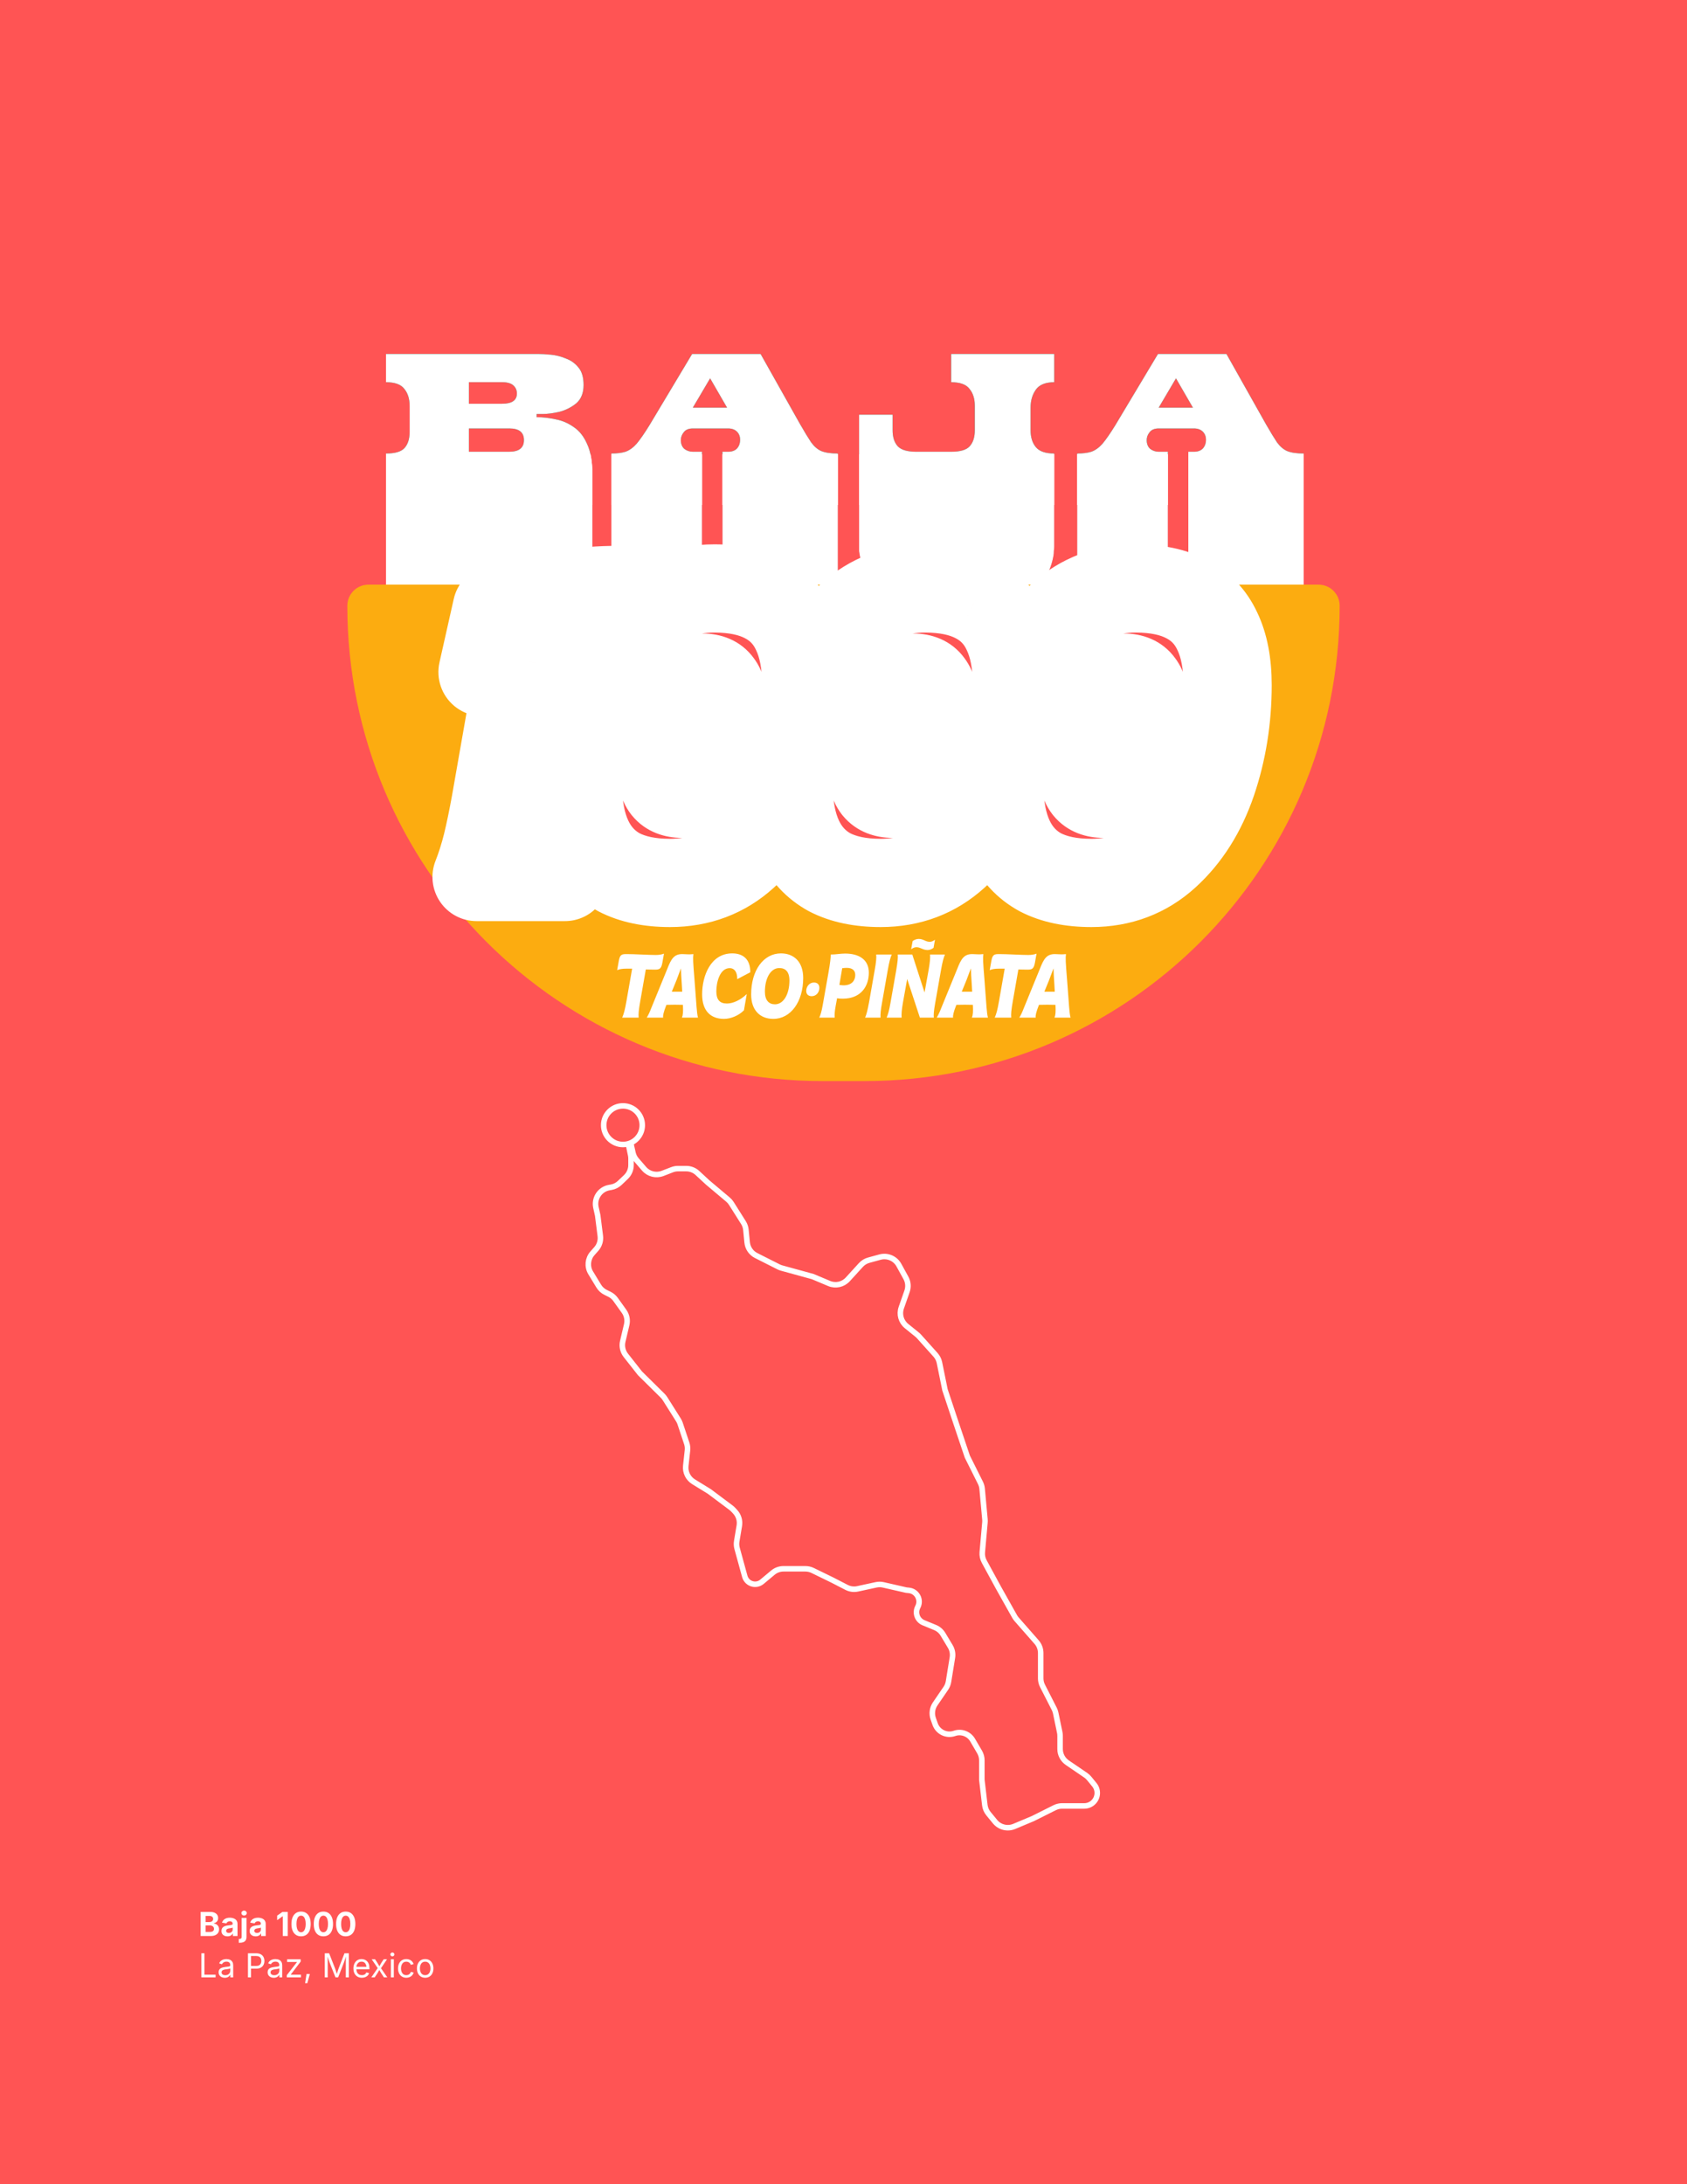
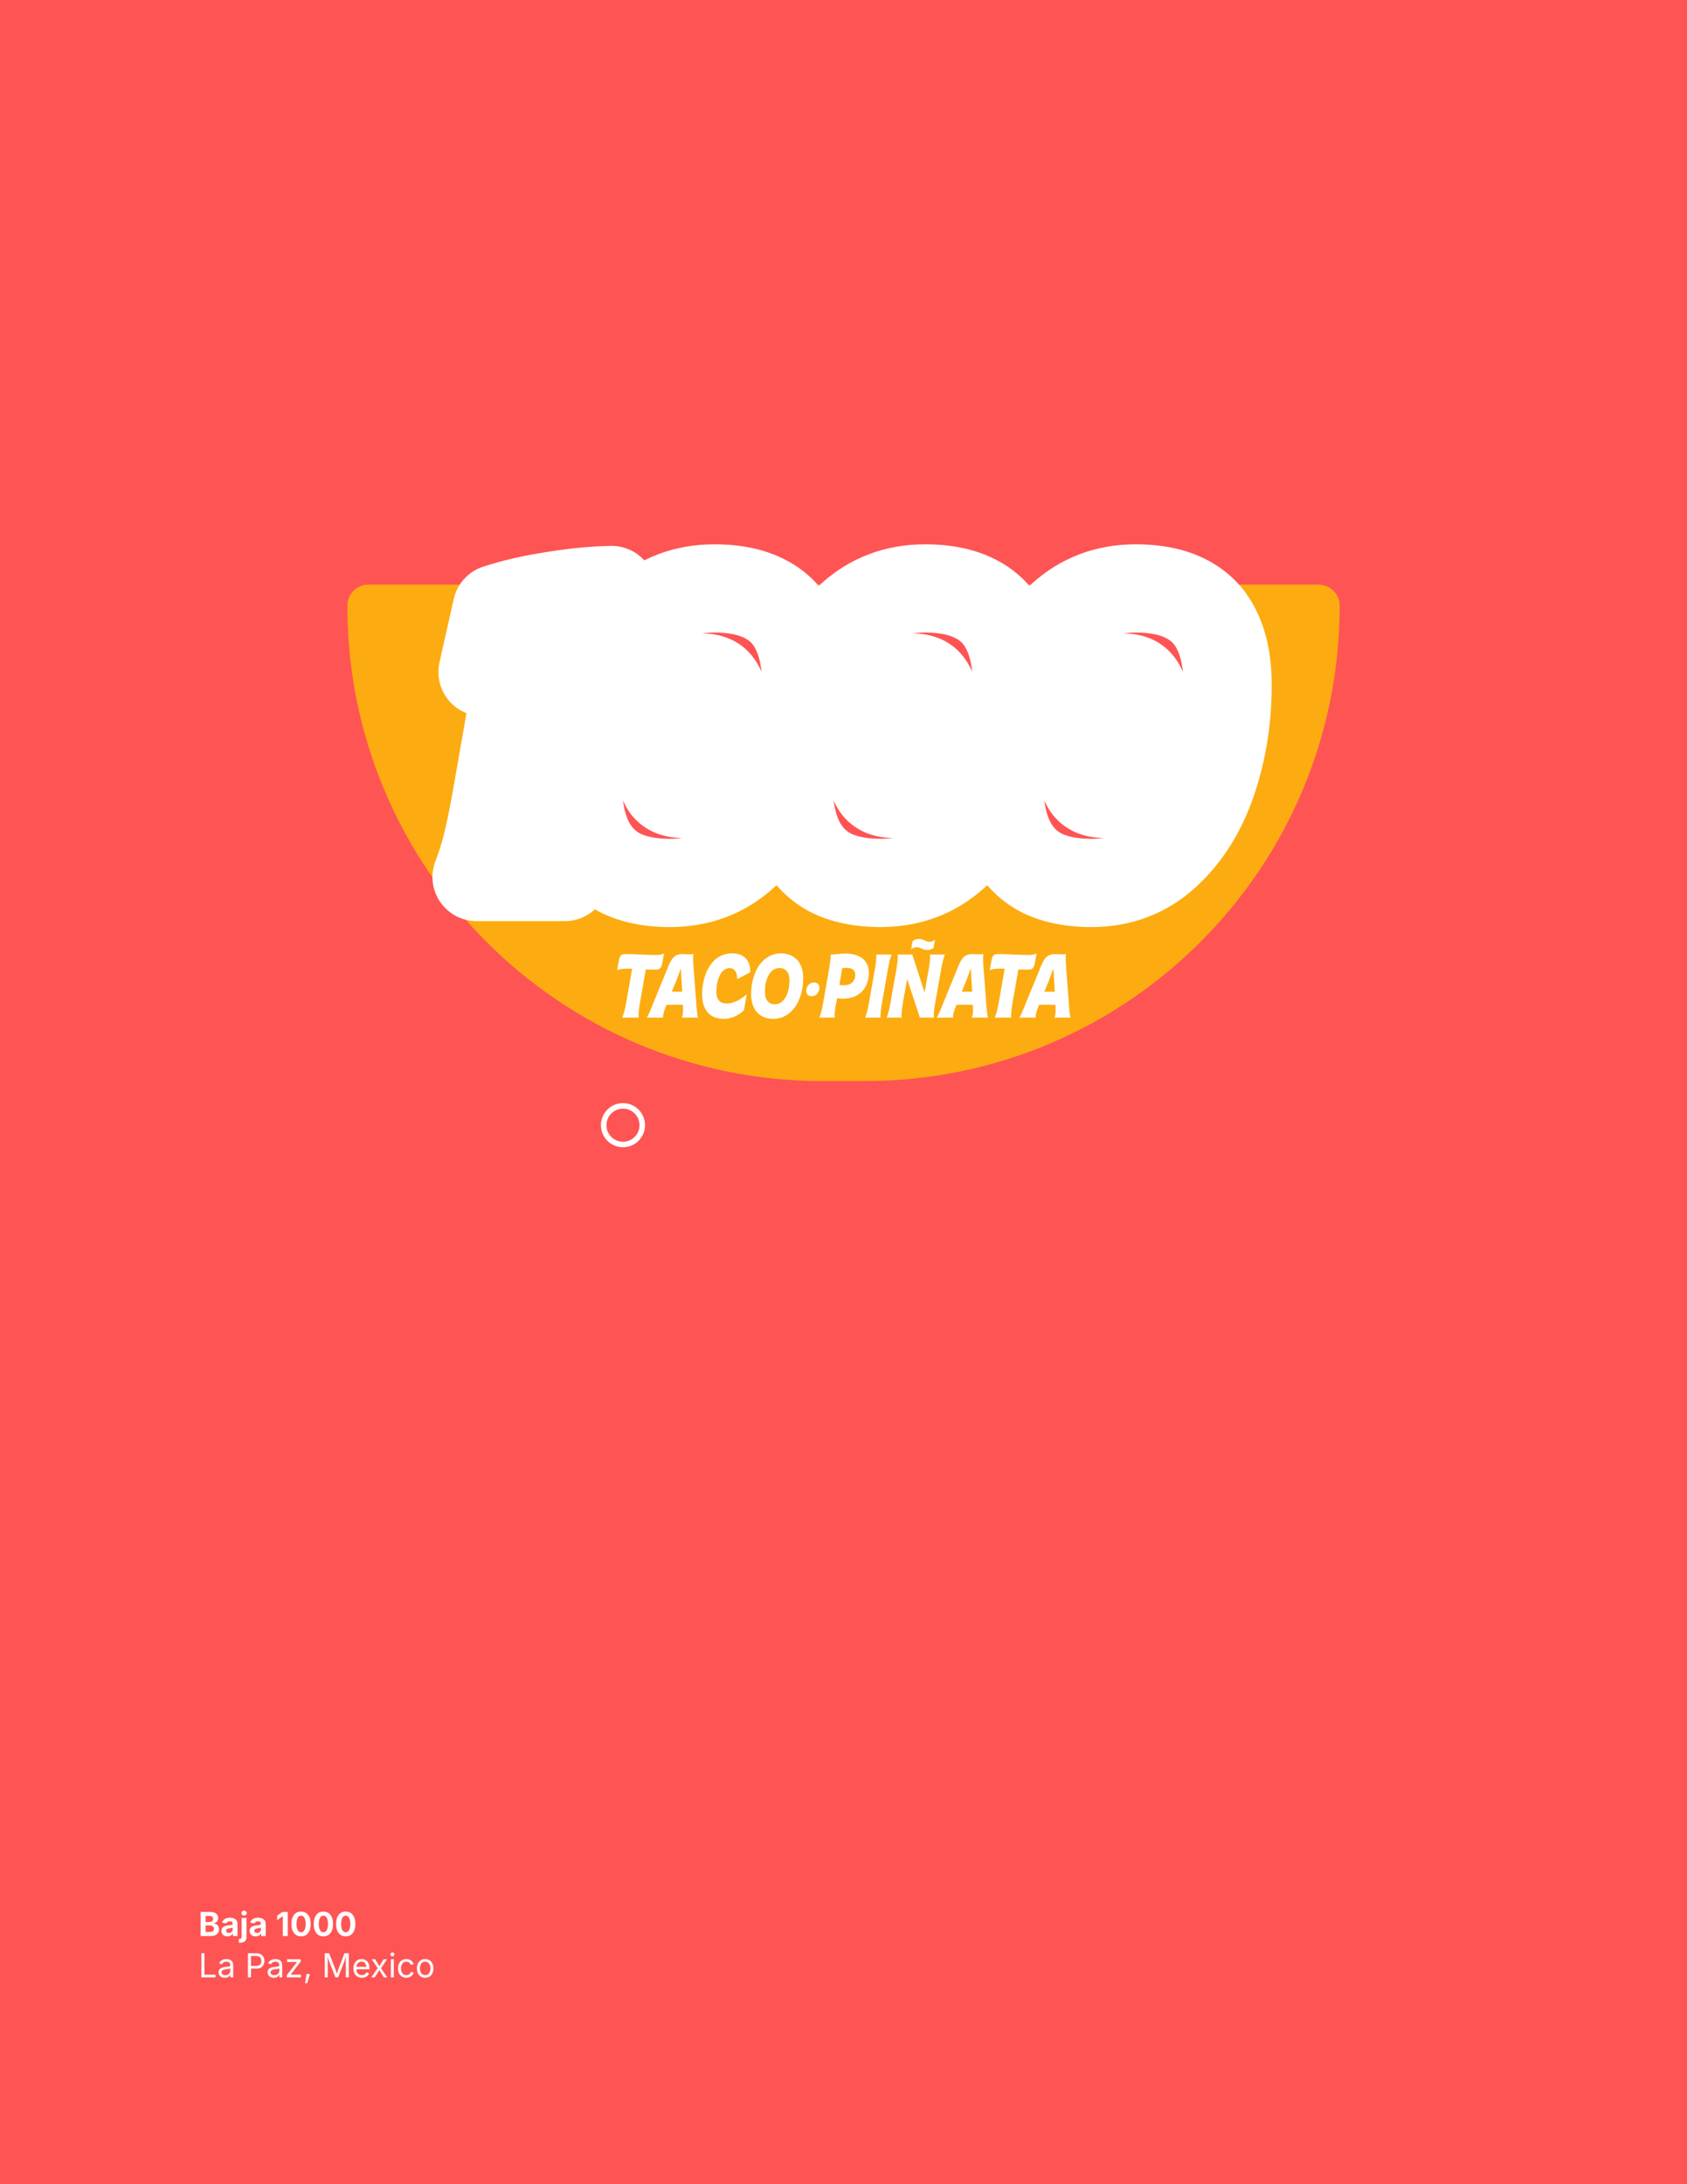
<svg xmlns="http://www.w3.org/2000/svg" width="612" height="792" viewBox="0 0 612 792" fill="none">
  <rect width="612" height="792" fill="#FF5454" />
-   <path d="M140.025 220V202.72C140.025 201.269 140.025 200.373 140.025 200.032C140.025 199.605 140.025 199.307 140.025 199.136C140.025 198.965 140.025 198.624 140.025 198.112V197.984C140.025 197.387 140.025 197.045 140.025 196.96C140.025 196.789 140.025 196.491 140.025 196.064C140.025 195.552 140.025 194.613 140.025 193.248V186.72C140.025 185.269 140.025 184.373 140.025 184.032C140.025 183.605 140.025 183.307 140.025 183.136C140.025 182.965 140.025 182.624 140.025 182.112V181.984C140.025 181.387 140.025 181.045 140.025 180.96C140.025 180.789 140.025 180.491 140.025 180.064C140.025 179.552 140.025 178.613 140.025 177.248V164.448C143.267 164.448 145.486 163.808 146.681 162.528C147.961 161.163 148.601 159.2 148.601 156.64V147.168C148.601 144.608 147.961 142.56 146.681 141.024C145.486 139.403 143.267 138.592 140.025 138.592V128.352H195.193C196.473 128.352 198.009 128.437 199.801 128.608C201.678 128.779 203.513 129.248 205.305 130.016C207.182 130.699 208.718 131.808 209.913 133.344C211.107 134.795 211.705 136.885 211.705 139.616C211.705 142.517 210.809 144.736 209.017 146.272C207.225 147.723 205.177 148.747 202.873 149.344C200.569 149.856 198.606 150.112 196.985 150.112H194.681V151.264C196.899 151.264 199.161 151.52 201.465 152.032C203.854 152.459 206.073 153.397 208.121 154.848C210.169 156.213 211.79 158.261 212.985 160.992C214.265 163.723 214.905 167.392 214.905 172V177.248C214.905 178.613 214.905 179.552 214.905 180.064C214.905 180.491 214.905 180.789 214.905 180.96C214.905 181.045 214.905 181.387 214.905 181.984V182.112C214.905 182.624 214.905 182.965 214.905 183.136C214.905 183.307 214.905 183.605 214.905 184.032C214.905 184.373 214.905 185.269 214.905 186.72V193.248C214.905 194.613 214.905 195.552 214.905 196.064C214.905 196.491 214.905 196.789 214.905 196.96C214.905 197.045 214.905 197.387 214.905 197.984V198.112C214.905 198.624 214.862 199.179 214.777 199.776C214.777 200.373 214.734 200.928 214.649 201.44C214.563 201.867 214.478 202.293 214.393 202.72C213.198 208.011 210.425 212.235 206.073 215.392C201.806 218.464 196.686 220 190.713 220H140.025ZM170.104 163.808H184.697C188.281 163.808 190.073 162.4 190.073 159.584C190.073 156.768 188.323 155.36 184.825 155.36H170.104V163.808ZM170.104 146.4H182.137C185.721 146.4 187.513 145.163 187.513 142.688C187.513 141.493 187.086 140.512 186.233 139.744C185.379 138.976 184.057 138.592 182.265 138.592H170.104V146.4ZM221.775 220V202.72C221.775 201.269 221.775 200.373 221.775 200.032C221.775 199.605 221.775 199.307 221.775 199.136C221.775 198.965 221.775 198.624 221.775 198.112V197.984C221.775 197.387 221.775 197.045 221.775 196.96C221.775 196.789 221.775 196.491 221.775 196.064C221.775 195.552 221.775 194.613 221.775 193.248V186.72C221.775 185.269 221.775 184.373 221.775 184.032C221.775 183.605 221.775 183.307 221.775 183.136C221.775 182.965 221.775 182.624 221.775 182.112V181.984C221.775 181.387 221.775 181.045 221.775 180.96C221.775 180.789 221.775 180.491 221.775 180.064C221.775 179.552 221.775 178.613 221.775 177.248V164.448C223.823 164.448 225.529 164.235 226.895 163.808C228.345 163.296 229.711 162.315 230.991 160.864C232.271 159.328 233.807 157.109 235.599 154.208L251.087 128.352H275.919L290.255 153.824C291.876 156.64 293.199 158.816 294.223 160.352C295.332 161.888 296.569 162.955 297.935 163.552C299.385 164.149 301.391 164.448 303.951 164.448V220H262.095V202.72C262.095 201.269 262.095 200.373 262.095 200.032C262.095 199.605 262.095 199.307 262.095 199.136C262.095 198.965 262.095 198.624 262.095 198.112V197.984C262.095 197.387 262.095 197.045 262.095 196.96C262.095 196.789 262.095 196.491 262.095 196.064C262.095 195.552 262.095 194.613 262.095 193.248V186.72C262.095 185.269 262.095 184.373 262.095 184.032C262.095 183.605 262.095 183.307 262.095 183.136C262.095 182.965 262.095 182.624 262.095 182.112V181.984C262.095 181.387 262.095 181.045 262.095 180.96C262.095 180.789 262.095 180.491 262.095 180.064C262.095 179.552 262.095 178.613 262.095 177.248V163.808H264.143C265.508 163.808 266.575 163.424 267.343 162.656C268.111 161.803 268.495 160.736 268.495 159.456C268.495 158.261 268.111 157.28 267.343 156.512C266.575 155.744 265.508 155.36 264.143 155.36H251.343C249.807 155.36 248.697 155.829 248.015 156.768C247.332 157.621 246.991 158.56 246.991 159.584C246.991 160.949 247.417 162.016 248.271 162.784C249.209 163.467 250.233 163.808 251.343 163.808H254.671V220H221.775ZM251.343 147.808H263.759L257.615 137.184L251.343 147.808ZM335.848 220.768C329.874 220.768 324.712 219.104 320.36 215.776C316.093 212.363 313.362 208.011 312.168 202.72C312.082 202.293 311.997 201.867 311.911 201.44C311.826 200.928 311.741 200.416 311.656 199.904C311.656 199.307 311.656 198.752 311.656 198.24V198.112C311.656 197.515 311.656 197.173 311.656 197.088C311.656 196.917 311.656 196.619 311.656 196.192C311.656 195.68 311.656 194.699 311.656 193.248V186.72C311.656 185.269 311.656 184.373 311.656 184.032C311.656 183.605 311.656 183.307 311.656 183.136C311.656 182.965 311.656 182.624 311.656 182.112V181.984C311.656 181.387 311.656 181.045 311.656 180.96C311.656 180.789 311.656 180.491 311.656 180.064C311.656 179.552 311.656 178.613 311.656 177.248V150.368H323.816V156C323.816 158.56 324.456 160.523 325.736 161.888C327.016 163.168 329.234 163.808 332.392 163.808H345.064C348.306 163.808 350.525 163.168 351.72 161.888C353 160.523 353.64 158.56 353.64 156V147.168C353.64 144.608 353 142.56 351.72 141.024C350.525 139.403 348.306 138.592 345.064 138.592V128.352H382.44V138.592C379.282 138.592 377.064 139.488 375.784 141.28C374.504 143.072 373.864 145.248 373.864 147.808V156C373.864 158.56 374.504 160.608 375.784 162.144C377.064 163.68 379.282 164.448 382.44 164.448V177.248C382.44 178.613 382.44 179.552 382.44 180.064C382.44 180.491 382.44 180.789 382.44 180.96C382.44 181.045 382.44 181.387 382.44 181.984V182.112C382.44 182.624 382.44 182.965 382.44 183.136C382.44 183.307 382.44 183.605 382.44 184.032C382.44 184.373 382.44 185.269 382.44 186.72V193.248C382.44 194.613 382.44 195.552 382.44 196.064C382.44 196.491 382.44 196.789 382.44 196.96C382.44 197.045 382.44 197.387 382.44 197.984V198.112C382.44 198.624 382.397 199.179 382.312 199.776C382.312 200.373 382.269 200.928 382.184 201.44C382.098 201.867 382.013 202.293 381.928 202.72C380.733 208.011 377.96 212.363 373.608 215.776C369.341 219.104 364.221 220.768 358.248 220.768H335.848ZM390.775 220V202.72C390.775 201.269 390.775 200.373 390.775 200.032C390.775 199.605 390.775 199.307 390.775 199.136C390.775 198.965 390.775 198.624 390.775 198.112V197.984C390.775 197.387 390.775 197.045 390.775 196.96C390.775 196.789 390.775 196.491 390.775 196.064C390.775 195.552 390.775 194.613 390.775 193.248V186.72C390.775 185.269 390.775 184.373 390.775 184.032C390.775 183.605 390.775 183.307 390.775 183.136C390.775 182.965 390.775 182.624 390.775 182.112V181.984C390.775 181.387 390.775 181.045 390.775 180.96C390.775 180.789 390.775 180.491 390.775 180.064C390.775 179.552 390.775 178.613 390.775 177.248V164.448C392.823 164.448 394.529 164.235 395.895 163.808C397.345 163.296 398.711 162.315 399.991 160.864C401.271 159.328 402.807 157.109 404.599 154.208L420.087 128.352H444.919L459.255 153.824C460.876 156.64 462.199 158.816 463.223 160.352C464.332 161.888 465.569 162.955 466.935 163.552C468.385 164.149 470.391 164.448 472.951 164.448V220H431.095V202.72C431.095 201.269 431.095 200.373 431.095 200.032C431.095 199.605 431.095 199.307 431.095 199.136C431.095 198.965 431.095 198.624 431.095 198.112V197.984C431.095 197.387 431.095 197.045 431.095 196.96C431.095 196.789 431.095 196.491 431.095 196.064C431.095 195.552 431.095 194.613 431.095 193.248V186.72C431.095 185.269 431.095 184.373 431.095 184.032C431.095 183.605 431.095 183.307 431.095 183.136C431.095 182.965 431.095 182.624 431.095 182.112V181.984C431.095 181.387 431.095 181.045 431.095 180.96C431.095 180.789 431.095 180.491 431.095 180.064C431.095 179.552 431.095 178.613 431.095 177.248V163.808H433.143C434.508 163.808 435.575 163.424 436.343 162.656C437.111 161.803 437.495 160.736 437.495 159.456C437.495 158.261 437.111 157.28 436.343 156.512C435.575 155.744 434.508 155.36 433.143 155.36H420.343C418.807 155.36 417.697 155.829 417.015 156.768C416.332 157.621 415.991 158.56 415.991 159.584C415.991 160.949 416.417 162.016 417.271 162.784C418.209 163.467 419.233 163.808 420.343 163.808H423.671V220H390.775ZM420.343 147.808H432.759L426.615 137.184L420.343 147.808Z" fill="url(#paint0_linear_115_59)" />
-   <path d="M140.025 220V202.72C140.025 201.269 140.025 200.373 140.025 200.032C140.025 199.605 140.025 199.307 140.025 199.136C140.025 198.965 140.025 198.624 140.025 198.112V197.984C140.025 197.387 140.025 197.045 140.025 196.96C140.025 196.789 140.025 196.491 140.025 196.064C140.025 195.552 140.025 194.613 140.025 193.248V186.72C140.025 185.269 140.025 184.373 140.025 184.032C140.025 183.605 140.025 183.307 140.025 183.136C140.025 182.965 140.025 182.624 140.025 182.112V181.984C140.025 181.387 140.025 181.045 140.025 180.96C140.025 180.789 140.025 180.491 140.025 180.064C140.025 179.552 140.025 178.613 140.025 177.248V164.448C143.267 164.448 145.486 163.808 146.681 162.528C147.961 161.163 148.601 159.2 148.601 156.64V147.168C148.601 144.608 147.961 142.56 146.681 141.024C145.486 139.403 143.267 138.592 140.025 138.592V128.352H195.193C196.473 128.352 198.009 128.437 199.801 128.608C201.678 128.779 203.513 129.248 205.305 130.016C207.182 130.699 208.718 131.808 209.913 133.344C211.107 134.795 211.705 136.885 211.705 139.616C211.705 142.517 210.809 144.736 209.017 146.272C207.225 147.723 205.177 148.747 202.873 149.344C200.569 149.856 198.606 150.112 196.985 150.112H194.681V151.264C196.899 151.264 199.161 151.52 201.465 152.032C203.854 152.459 206.073 153.397 208.121 154.848C210.169 156.213 211.79 158.261 212.985 160.992C214.265 163.723 214.905 167.392 214.905 172V177.248C214.905 178.613 214.905 179.552 214.905 180.064C214.905 180.491 214.905 180.789 214.905 180.96C214.905 181.045 214.905 181.387 214.905 181.984V182.112C214.905 182.624 214.905 182.965 214.905 183.136C214.905 183.307 214.905 183.605 214.905 184.032C214.905 184.373 214.905 185.269 214.905 186.72V193.248C214.905 194.613 214.905 195.552 214.905 196.064C214.905 196.491 214.905 196.789 214.905 196.96C214.905 197.045 214.905 197.387 214.905 197.984V198.112C214.905 198.624 214.862 199.179 214.777 199.776C214.777 200.373 214.734 200.928 214.649 201.44C214.563 201.867 214.478 202.293 214.393 202.72C213.198 208.011 210.425 212.235 206.073 215.392C201.806 218.464 196.686 220 190.713 220H140.025ZM170.104 163.808H184.697C188.281 163.808 190.073 162.4 190.073 159.584C190.073 156.768 188.323 155.36 184.825 155.36H170.104V163.808ZM170.104 146.4H182.137C185.721 146.4 187.513 145.163 187.513 142.688C187.513 141.493 187.086 140.512 186.233 139.744C185.379 138.976 184.057 138.592 182.265 138.592H170.104V146.4ZM221.775 220V202.72C221.775 201.269 221.775 200.373 221.775 200.032C221.775 199.605 221.775 199.307 221.775 199.136C221.775 198.965 221.775 198.624 221.775 198.112V197.984C221.775 197.387 221.775 197.045 221.775 196.96C221.775 196.789 221.775 196.491 221.775 196.064C221.775 195.552 221.775 194.613 221.775 193.248V186.72C221.775 185.269 221.775 184.373 221.775 184.032C221.775 183.605 221.775 183.307 221.775 183.136C221.775 182.965 221.775 182.624 221.775 182.112V181.984C221.775 181.387 221.775 181.045 221.775 180.96C221.775 180.789 221.775 180.491 221.775 180.064C221.775 179.552 221.775 178.613 221.775 177.248V164.448C223.823 164.448 225.529 164.235 226.895 163.808C228.345 163.296 229.711 162.315 230.991 160.864C232.271 159.328 233.807 157.109 235.599 154.208L251.087 128.352H275.919L290.255 153.824C291.876 156.64 293.199 158.816 294.223 160.352C295.332 161.888 296.569 162.955 297.935 163.552C299.385 164.149 301.391 164.448 303.951 164.448V220H262.095V202.72C262.095 201.269 262.095 200.373 262.095 200.032C262.095 199.605 262.095 199.307 262.095 199.136C262.095 198.965 262.095 198.624 262.095 198.112V197.984C262.095 197.387 262.095 197.045 262.095 196.96C262.095 196.789 262.095 196.491 262.095 196.064C262.095 195.552 262.095 194.613 262.095 193.248V186.72C262.095 185.269 262.095 184.373 262.095 184.032C262.095 183.605 262.095 183.307 262.095 183.136C262.095 182.965 262.095 182.624 262.095 182.112V181.984C262.095 181.387 262.095 181.045 262.095 180.96C262.095 180.789 262.095 180.491 262.095 180.064C262.095 179.552 262.095 178.613 262.095 177.248V163.808H264.143C265.508 163.808 266.575 163.424 267.343 162.656C268.111 161.803 268.495 160.736 268.495 159.456C268.495 158.261 268.111 157.28 267.343 156.512C266.575 155.744 265.508 155.36 264.143 155.36H251.343C249.807 155.36 248.697 155.829 248.015 156.768C247.332 157.621 246.991 158.56 246.991 159.584C246.991 160.949 247.417 162.016 248.271 162.784C249.209 163.467 250.233 163.808 251.343 163.808H254.671V220H221.775ZM251.343 147.808H263.759L257.615 137.184L251.343 147.808ZM335.848 220.768C329.874 220.768 324.712 219.104 320.36 215.776C316.093 212.363 313.362 208.011 312.168 202.72C312.082 202.293 311.997 201.867 311.911 201.44C311.826 200.928 311.741 200.416 311.656 199.904C311.656 199.307 311.656 198.752 311.656 198.24V198.112C311.656 197.515 311.656 197.173 311.656 197.088C311.656 196.917 311.656 196.619 311.656 196.192C311.656 195.68 311.656 194.699 311.656 193.248V186.72C311.656 185.269 311.656 184.373 311.656 184.032C311.656 183.605 311.656 183.307 311.656 183.136C311.656 182.965 311.656 182.624 311.656 182.112V181.984C311.656 181.387 311.656 181.045 311.656 180.96C311.656 180.789 311.656 180.491 311.656 180.064C311.656 179.552 311.656 178.613 311.656 177.248V150.368H323.816V156C323.816 158.56 324.456 160.523 325.736 161.888C327.016 163.168 329.234 163.808 332.392 163.808H345.064C348.306 163.808 350.525 163.168 351.72 161.888C353 160.523 353.64 158.56 353.64 156V147.168C353.64 144.608 353 142.56 351.72 141.024C350.525 139.403 348.306 138.592 345.064 138.592V128.352H382.44V138.592C379.282 138.592 377.064 139.488 375.784 141.28C374.504 143.072 373.864 145.248 373.864 147.808V156C373.864 158.56 374.504 160.608 375.784 162.144C377.064 163.68 379.282 164.448 382.44 164.448V177.248C382.44 178.613 382.44 179.552 382.44 180.064C382.44 180.491 382.44 180.789 382.44 180.96C382.44 181.045 382.44 181.387 382.44 181.984V182.112C382.44 182.624 382.44 182.965 382.44 183.136C382.44 183.307 382.44 183.605 382.44 184.032C382.44 184.373 382.44 185.269 382.44 186.72V193.248C382.44 194.613 382.44 195.552 382.44 196.064C382.44 196.491 382.44 196.789 382.44 196.96C382.44 197.045 382.44 197.387 382.44 197.984V198.112C382.44 198.624 382.397 199.179 382.312 199.776C382.312 200.373 382.269 200.928 382.184 201.44C382.098 201.867 382.013 202.293 381.928 202.72C380.733 208.011 377.96 212.363 373.608 215.776C369.341 219.104 364.221 220.768 358.248 220.768H335.848ZM390.775 220V202.72C390.775 201.269 390.775 200.373 390.775 200.032C390.775 199.605 390.775 199.307 390.775 199.136C390.775 198.965 390.775 198.624 390.775 198.112V197.984C390.775 197.387 390.775 197.045 390.775 196.96C390.775 196.789 390.775 196.491 390.775 196.064C390.775 195.552 390.775 194.613 390.775 193.248V186.72C390.775 185.269 390.775 184.373 390.775 184.032C390.775 183.605 390.775 183.307 390.775 183.136C390.775 182.965 390.775 182.624 390.775 182.112V181.984C390.775 181.387 390.775 181.045 390.775 180.96C390.775 180.789 390.775 180.491 390.775 180.064C390.775 179.552 390.775 178.613 390.775 177.248V164.448C392.823 164.448 394.529 164.235 395.895 163.808C397.345 163.296 398.711 162.315 399.991 160.864C401.271 159.328 402.807 157.109 404.599 154.208L420.087 128.352H444.919L459.255 153.824C460.876 156.64 462.199 158.816 463.223 160.352C464.332 161.888 465.569 162.955 466.935 163.552C468.385 164.149 470.391 164.448 472.951 164.448V220H431.095V202.72C431.095 201.269 431.095 200.373 431.095 200.032C431.095 199.605 431.095 199.307 431.095 199.136C431.095 198.965 431.095 198.624 431.095 198.112V197.984C431.095 197.387 431.095 197.045 431.095 196.96C431.095 196.789 431.095 196.491 431.095 196.064C431.095 195.552 431.095 194.613 431.095 193.248V186.72C431.095 185.269 431.095 184.373 431.095 184.032C431.095 183.605 431.095 183.307 431.095 183.136C431.095 182.965 431.095 182.624 431.095 182.112V181.984C431.095 181.387 431.095 181.045 431.095 180.96C431.095 180.789 431.095 180.491 431.095 180.064C431.095 179.552 431.095 178.613 431.095 177.248V163.808H433.143C434.508 163.808 435.575 163.424 436.343 162.656C437.111 161.803 437.495 160.736 437.495 159.456C437.495 158.261 437.111 157.28 436.343 156.512C435.575 155.744 434.508 155.36 433.143 155.36H420.343C418.807 155.36 417.697 155.829 417.015 156.768C416.332 157.621 415.991 158.56 415.991 159.584C415.991 160.949 416.417 162.016 417.271 162.784C418.209 163.467 419.233 163.808 420.343 163.808H423.671V220H390.775ZM420.343 147.808H432.759L426.615 137.184L420.343 147.808Z" fill="white" />
  <path d="M486 219.66C486 314.841 408.841 392 313.66 392L298.34 392C203.159 392 126 314.841 126 219.66V219.66C126 215.429 129.429 212 133.66 212L478.34 212C482.571 212 486 215.429 486 219.66V219.66Z" fill="#FCAC10" />
  <mask id="path-3-outside-1_115_59" maskUnits="userSpaceOnUse" x="156" y="197" width="306" height="140" fill="black">
    <rect fill="white" x="156" y="197" width="306" height="140" />
    <path d="M172.887 318C174.324 314.359 175.569 310.431 176.623 306.215C177.677 301.903 178.731 296.825 179.785 290.98L188.84 239.384C185.199 239.863 180.6 241.301 175.042 243.696L180.216 220.701C186.348 218.688 193.247 217.108 200.912 215.958C208.577 214.712 215.572 214.041 221.896 213.946C221.129 217.778 220.363 221.659 219.596 225.587L216.434 241.54L207.811 290.98C206.853 296.442 206.134 301.424 205.655 305.927C205.176 310.431 204.936 314.455 204.936 318H172.887ZM243.044 320.156C235.666 320.156 229.486 318.862 224.504 316.275C219.617 313.593 215.929 309.616 213.437 304.346C210.946 299.077 209.701 292.513 209.701 284.657C209.701 272.488 211.569 260.99 215.306 250.163C219.042 239.241 224.648 230.378 232.121 223.575C239.595 216.772 248.601 213.371 259.141 213.371C266.614 213.371 272.794 214.664 277.681 217.251C282.663 219.838 286.352 223.719 288.747 228.893C291.239 234.067 292.484 240.582 292.484 248.439C292.484 260.703 290.616 272.344 286.879 283.363C283.142 294.286 277.537 303.149 270.064 309.952C262.59 316.754 253.584 320.156 243.044 320.156ZM247.356 287.818C250.997 287.818 253.919 285.998 256.123 282.357C258.422 278.62 260.051 274.261 261.009 269.278C261.967 264.296 262.446 259.841 262.446 255.912C262.446 252.367 261.824 249.78 260.578 248.151C259.428 246.523 257.56 245.708 254.973 245.708C251.332 245.708 248.362 247.576 246.062 251.313C243.763 254.954 242.134 259.266 241.176 264.248C240.217 269.231 239.738 273.734 239.738 277.758C239.738 281.303 240.361 283.89 241.607 285.519C242.852 287.052 244.769 287.818 247.356 287.818ZM319.475 320.156C312.097 320.156 305.917 318.862 300.935 316.275C296.048 313.593 292.359 309.616 289.868 304.346C287.377 299.077 286.131 292.513 286.131 284.657C286.131 272.488 288 260.99 291.736 250.163C295.473 239.241 301.078 230.378 308.552 223.575C316.025 216.772 325.032 213.371 335.571 213.371C343.045 213.371 349.225 214.664 354.111 217.251C359.094 219.838 362.783 223.719 365.178 228.893C367.669 234.067 368.915 240.582 368.915 248.439C368.915 260.703 367.046 272.344 363.31 283.363C359.573 294.286 353.968 303.149 346.494 309.952C339.021 316.754 330.014 320.156 319.475 320.156ZM323.786 287.818C327.427 287.818 330.35 285.998 332.553 282.357C334.853 278.62 336.482 274.261 337.44 269.278C338.398 264.296 338.877 259.841 338.877 255.912C338.877 252.367 338.254 249.78 337.009 248.151C335.859 246.523 333.99 245.708 331.403 245.708C327.763 245.708 324.792 247.576 322.493 251.313C320.193 254.954 318.564 259.266 317.606 264.248C316.648 269.231 316.169 273.734 316.169 277.758C316.169 281.303 316.792 283.89 318.037 285.519C319.283 287.052 321.199 287.818 323.786 287.818ZM395.905 320.156C388.528 320.156 382.348 318.862 377.365 316.275C372.479 313.593 368.79 309.616 366.299 304.346C363.807 299.077 362.562 292.513 362.562 284.657C362.562 272.488 364.43 260.99 368.167 250.163C371.904 239.241 377.509 230.378 384.982 223.575C392.456 216.772 401.462 213.371 412.002 213.371C419.476 213.371 425.656 214.664 430.542 217.251C435.524 219.838 439.213 223.719 441.609 228.893C444.1 234.067 445.345 240.582 445.345 248.439C445.345 260.703 443.477 272.344 439.74 283.363C436.004 294.286 430.398 303.149 422.925 309.952C415.451 316.754 406.445 320.156 395.905 320.156ZM400.217 287.818C403.858 287.818 406.78 285.998 408.984 282.357C411.283 278.62 412.912 274.261 413.87 269.278C414.829 264.296 415.308 259.841 415.308 255.912C415.308 252.367 414.685 249.78 413.439 248.151C412.289 246.523 410.421 245.708 407.834 245.708C404.193 245.708 401.223 247.576 398.923 251.313C396.624 254.954 394.995 259.266 394.037 264.248C393.079 269.231 392.6 273.734 392.6 277.758C392.6 281.303 393.222 283.89 394.468 285.519C395.714 287.052 397.63 287.818 400.217 287.818Z" />
  </mask>
  <path d="M172.887 318C174.324 314.359 175.569 310.431 176.623 306.215C177.677 301.903 178.731 296.825 179.785 290.98L188.84 239.384C185.199 239.863 180.6 241.301 175.042 243.696L180.216 220.701C186.348 218.688 193.247 217.108 200.912 215.958C208.577 214.712 215.572 214.041 221.896 213.946C221.129 217.778 220.363 221.659 219.596 225.587L216.434 241.54L207.811 290.98C206.853 296.442 206.134 301.424 205.655 305.927C205.176 310.431 204.936 314.455 204.936 318H172.887ZM243.044 320.156C235.666 320.156 229.486 318.862 224.504 316.275C219.617 313.593 215.929 309.616 213.437 304.346C210.946 299.077 209.701 292.513 209.701 284.657C209.701 272.488 211.569 260.99 215.306 250.163C219.042 239.241 224.648 230.378 232.121 223.575C239.595 216.772 248.601 213.371 259.141 213.371C266.614 213.371 272.794 214.664 277.681 217.251C282.663 219.838 286.352 223.719 288.747 228.893C291.239 234.067 292.484 240.582 292.484 248.439C292.484 260.703 290.616 272.344 286.879 283.363C283.142 294.286 277.537 303.149 270.064 309.952C262.59 316.754 253.584 320.156 243.044 320.156ZM247.356 287.818C250.997 287.818 253.919 285.998 256.123 282.357C258.422 278.62 260.051 274.261 261.009 269.278C261.967 264.296 262.446 259.841 262.446 255.912C262.446 252.367 261.824 249.78 260.578 248.151C259.428 246.523 257.56 245.708 254.973 245.708C251.332 245.708 248.362 247.576 246.062 251.313C243.763 254.954 242.134 259.266 241.176 264.248C240.217 269.231 239.738 273.734 239.738 277.758C239.738 281.303 240.361 283.89 241.607 285.519C242.852 287.052 244.769 287.818 247.356 287.818ZM319.475 320.156C312.097 320.156 305.917 318.862 300.935 316.275C296.048 313.593 292.359 309.616 289.868 304.346C287.377 299.077 286.131 292.513 286.131 284.657C286.131 272.488 288 260.99 291.736 250.163C295.473 239.241 301.078 230.378 308.552 223.575C316.025 216.772 325.032 213.371 335.571 213.371C343.045 213.371 349.225 214.664 354.111 217.251C359.094 219.838 362.783 223.719 365.178 228.893C367.669 234.067 368.915 240.582 368.915 248.439C368.915 260.703 367.046 272.344 363.31 283.363C359.573 294.286 353.968 303.149 346.494 309.952C339.021 316.754 330.014 320.156 319.475 320.156ZM323.786 287.818C327.427 287.818 330.35 285.998 332.553 282.357C334.853 278.62 336.482 274.261 337.44 269.278C338.398 264.296 338.877 259.841 338.877 255.912C338.877 252.367 338.254 249.78 337.009 248.151C335.859 246.523 333.99 245.708 331.403 245.708C327.763 245.708 324.792 247.576 322.493 251.313C320.193 254.954 318.564 259.266 317.606 264.248C316.648 269.231 316.169 273.734 316.169 277.758C316.169 281.303 316.792 283.89 318.037 285.519C319.283 287.052 321.199 287.818 323.786 287.818ZM395.905 320.156C388.528 320.156 382.348 318.862 377.365 316.275C372.479 313.593 368.79 309.616 366.299 304.346C363.807 299.077 362.562 292.513 362.562 284.657C362.562 272.488 364.43 260.99 368.167 250.163C371.904 239.241 377.509 230.378 384.982 223.575C392.456 216.772 401.462 213.371 412.002 213.371C419.476 213.371 425.656 214.664 430.542 217.251C435.524 219.838 439.213 223.719 441.609 228.893C444.1 234.067 445.345 240.582 445.345 248.439C445.345 260.703 443.477 272.344 439.74 283.363C436.004 294.286 430.398 303.149 422.925 309.952C415.451 316.754 406.445 320.156 395.905 320.156ZM400.217 287.818C403.858 287.818 406.78 285.998 408.984 282.357C411.283 278.62 412.912 274.261 413.87 269.278C414.829 264.296 415.308 259.841 415.308 255.912C415.308 252.367 414.685 249.78 413.439 248.151C412.289 246.523 410.421 245.708 407.834 245.708C404.193 245.708 401.223 247.576 398.923 251.313C396.624 254.954 394.995 259.266 394.037 264.248C393.079 269.231 392.6 273.734 392.6 277.758C392.6 281.303 393.222 283.89 394.468 285.519C395.714 287.052 397.63 287.818 400.217 287.818Z" fill="#FF5454" />
  <path d="M172.887 318L158.004 312.125C156.059 317.052 156.679 322.621 159.658 327C162.637 331.379 167.59 334 172.887 334V318ZM176.623 306.215L192.146 310.095C192.152 310.068 192.159 310.041 192.166 310.014L176.623 306.215ZM179.785 290.98L195.531 293.82C195.536 293.795 195.54 293.771 195.544 293.746L179.785 290.98ZM188.84 239.384L204.599 242.15C205.479 237.132 203.918 231.995 200.393 228.316C196.869 224.637 191.803 222.856 186.752 223.521L188.84 239.384ZM175.042 243.696L159.433 240.184C158.112 246.054 160.196 252.168 164.826 256.01C169.456 259.851 175.851 260.771 181.376 258.389L175.042 243.696ZM180.216 220.701L175.228 205.498C169.877 207.254 165.843 211.694 164.607 217.188L180.216 220.701ZM200.912 215.958L203.286 231.781C203.35 231.771 203.414 231.761 203.479 231.751L200.912 215.958ZM221.896 213.946L237.585 217.083C238.533 212.341 237.286 207.425 234.192 203.708C231.098 199.992 226.489 197.874 221.653 197.947L221.896 213.946ZM219.596 225.587L235.291 228.698C235.294 228.682 235.297 228.667 235.3 228.651L219.596 225.587ZM216.434 241.54L200.739 238.429C200.716 238.55 200.693 238.67 200.672 238.791L216.434 241.54ZM207.811 290.98L223.57 293.745C223.571 293.74 223.572 293.735 223.573 293.73L207.811 290.98ZM205.655 305.927L221.565 307.62L221.565 307.62L205.655 305.927ZM204.936 318V334C213.773 334 220.936 326.837 220.936 318H204.936ZM187.769 323.875C189.489 319.517 190.94 314.916 192.146 310.095L161.101 302.334C160.198 305.945 159.159 309.201 158.004 312.125L187.769 323.875ZM192.166 310.014C193.318 305.299 194.437 299.887 195.531 293.82L164.039 288.141C163.025 293.764 162.036 298.507 161.081 302.416L192.166 310.014ZM195.544 293.746L204.599 242.15L173.08 236.619L164.026 288.215L195.544 293.746ZM186.752 223.521C181.012 224.276 174.867 226.349 168.709 229.003L181.376 258.389C186.333 256.253 189.385 255.45 190.927 255.248L186.752 223.521ZM190.652 247.208L195.826 224.213L164.607 217.188L159.433 240.184L190.652 247.208ZM185.205 235.903C190.335 234.22 196.338 232.823 203.286 231.781L198.539 200.135C190.157 201.392 182.362 203.157 175.228 205.498L185.205 235.903ZM203.479 231.751C210.541 230.603 216.745 230.026 222.138 229.944L221.653 197.947C214.399 198.057 206.614 198.821 198.346 200.165L203.479 231.751ZM206.206 210.808C205.435 214.665 204.663 218.571 203.892 222.523L235.3 228.651C236.062 224.747 236.823 220.891 237.585 217.083L206.206 210.808ZM203.901 222.476L200.739 238.429L232.129 244.651L235.291 228.698L203.901 222.476ZM200.672 238.791L192.049 288.231L223.573 293.73L232.196 244.289L200.672 238.791ZM192.052 288.216C191.044 293.957 190.269 299.304 189.745 304.235L221.565 307.62C221.999 303.545 222.661 298.926 223.57 293.745L192.052 288.216ZM189.745 304.235C189.221 309.155 188.936 313.76 188.936 318H220.936C220.936 315.15 221.131 311.707 221.565 307.62L189.745 304.235ZM204.936 302H172.887V334H204.936V302ZM224.504 316.275L216.804 330.301C216.912 330.36 217.021 330.418 217.131 330.475L224.504 316.275ZM213.437 304.346L227.902 297.508L227.902 297.508L213.437 304.346ZM215.306 250.163L230.43 255.383C230.435 255.37 230.44 255.356 230.444 255.342L215.306 250.163ZM232.121 223.575L242.891 235.407L242.891 235.407L232.121 223.575ZM277.681 217.251L270.195 231.392C270.232 231.412 270.27 231.432 270.308 231.451L277.681 217.251ZM288.747 228.893L274.228 235.615C274.262 235.688 274.296 235.761 274.331 235.834L288.747 228.893ZM286.879 283.363L302.018 288.542C302.022 288.529 302.027 288.515 302.031 288.502L286.879 283.363ZM256.123 282.357L242.496 273.972C242.475 274.005 242.455 274.039 242.435 274.072L256.123 282.357ZM261.009 269.278L276.721 272.3L276.721 272.3L261.009 269.278ZM260.578 248.151L247.506 257.378C247.624 257.545 247.745 257.709 247.868 257.871L260.578 248.151ZM246.062 251.313L259.59 259.857C259.623 259.805 259.656 259.752 259.689 259.699L246.062 251.313ZM241.176 264.248L256.888 267.27L256.888 267.27L241.176 264.248ZM241.607 285.519L228.897 295.238C228.992 295.363 229.09 295.486 229.189 295.608L241.607 285.519ZM243.044 304.156C237.456 304.156 233.98 303.167 231.877 302.075L217.131 330.475C224.993 334.557 233.877 336.156 243.044 336.156V304.156ZM232.204 302.25C230.414 301.267 229.023 299.878 227.902 297.508L198.972 311.185C202.834 319.355 208.821 325.918 216.804 330.301L232.204 302.25ZM227.902 297.508C226.71 294.985 225.701 290.929 225.701 284.657H193.701C193.701 294.098 195.183 303.168 198.972 311.185L227.902 297.508ZM225.701 284.657C225.701 274.153 227.308 264.429 230.43 255.383L200.181 244.943C195.83 257.552 193.701 270.823 193.701 284.657H225.701ZM230.444 255.342C233.434 246.603 237.68 240.151 242.891 235.407L221.351 211.743C211.615 220.604 204.651 231.879 200.167 244.984L230.444 255.342ZM242.891 235.407C247.283 231.41 252.397 229.371 259.141 229.371V197.371C244.805 197.371 231.906 202.135 221.351 211.743L242.891 235.407ZM259.141 229.371C264.881 229.371 268.282 230.379 270.195 231.392L285.167 203.111C277.307 198.949 268.347 197.371 259.141 197.371V229.371ZM270.308 231.451C272.093 232.378 273.296 233.601 274.228 235.615L303.267 222.171C299.408 213.836 293.233 207.298 285.054 203.051L270.308 231.451ZM274.331 235.834C275.47 238.198 276.484 242.149 276.484 248.439H308.484C308.484 239.015 307.008 229.936 303.163 221.952L274.331 235.834ZM276.484 248.439C276.484 259.05 274.872 268.949 271.727 278.224L302.031 288.502C306.359 275.74 308.484 262.356 308.484 248.439H276.484ZM271.74 278.184C268.75 286.924 264.505 293.375 259.293 298.119L280.834 321.784C290.569 312.922 297.534 301.648 302.018 288.542L271.74 278.184ZM259.293 298.119C254.902 302.117 249.788 304.156 243.044 304.156V336.156C257.379 336.156 270.278 331.392 280.834 321.784L259.293 298.119ZM247.356 303.818C257.627 303.818 265.286 298.118 269.811 290.642L242.435 274.072C242.333 274.24 242.7 273.569 243.818 272.873C245.044 272.109 246.365 271.818 247.356 271.818V303.818ZM269.749 290.743C273.208 285.123 275.454 278.889 276.721 272.3L245.297 266.257C244.648 269.632 243.637 272.118 242.496 273.972L269.749 290.743ZM276.721 272.3C277.819 266.593 278.446 261.098 278.446 255.912H246.446C246.446 258.583 246.116 261.999 245.297 266.257L276.721 272.3ZM278.446 255.912C278.446 251.153 277.735 244.248 273.288 238.432L247.868 257.871C246.797 256.47 246.485 255.315 246.424 255.058C246.361 254.797 246.446 255.012 246.446 255.912H278.446ZM273.649 238.924C268.634 231.819 261.046 229.708 254.973 229.708V261.708C254.637 261.708 253.468 261.661 251.921 260.986C250.237 260.252 248.658 259.009 247.506 257.378L273.649 238.924ZM254.973 229.708C244.566 229.708 236.951 235.589 232.436 242.928L259.689 259.699C259.868 259.408 259.577 259.996 258.534 260.653C257.368 261.386 256.048 261.708 254.973 261.708V229.708ZM232.534 242.769C228.997 248.371 226.733 254.626 225.463 261.227L256.888 267.27C257.535 263.906 258.528 261.538 259.59 259.857L232.534 242.769ZM225.463 261.227C224.361 266.96 223.738 272.498 223.738 277.758H255.738C255.738 274.97 256.074 271.501 256.888 267.27L225.463 261.227ZM223.738 277.758C223.738 282.518 224.45 289.422 228.897 295.238L254.316 275.8C255.387 277.2 255.699 278.356 255.761 278.612C255.824 278.873 255.738 278.658 255.738 277.758H223.738ZM229.189 295.608C234.358 301.97 241.556 303.818 247.356 303.818V271.818C247.601 271.818 248.576 271.85 249.92 272.388C251.373 272.969 252.851 273.986 254.025 275.429L229.189 295.608ZM300.935 316.275L293.234 330.301C293.343 330.36 293.452 330.418 293.561 330.475L300.935 316.275ZM289.868 304.346L304.333 297.508L304.333 297.508L289.868 304.346ZM291.736 250.163L306.861 255.383C306.866 255.37 306.87 255.356 306.875 255.342L291.736 250.163ZM308.552 223.575L319.322 235.407L319.322 235.407L308.552 223.575ZM354.111 217.251L346.625 231.392C346.663 231.412 346.701 231.432 346.738 231.451L354.111 217.251ZM365.178 228.893L350.659 235.615C350.692 235.688 350.727 235.761 350.762 235.834L365.178 228.893ZM363.31 283.363L378.448 288.542C378.453 288.529 378.457 288.515 378.462 288.502L363.31 283.363ZM332.553 282.357L318.927 273.972C318.906 274.005 318.886 274.039 318.865 274.072L332.553 282.357ZM337.44 269.278L353.152 272.3L353.152 272.3L337.44 269.278ZM337.009 248.151L323.937 257.378C324.055 257.545 324.175 257.709 324.299 257.871L337.009 248.151ZM322.493 251.313L336.021 259.857C336.054 259.805 336.087 259.752 336.119 259.699L322.493 251.313ZM317.606 264.248L333.318 267.27L333.318 267.27L317.606 264.248ZM318.037 285.519L305.328 295.238C305.423 295.363 305.52 295.486 305.62 295.608L318.037 285.519ZM319.475 304.156C313.887 304.156 310.41 303.167 308.308 302.075L293.561 330.475C301.423 334.557 310.307 336.156 319.475 336.156V304.156ZM308.635 302.25C306.845 301.267 305.453 299.878 304.333 297.508L275.403 311.185C279.265 319.355 285.251 325.918 293.234 330.301L308.635 302.25ZM304.333 297.508C303.14 294.985 302.131 290.929 302.131 284.657H270.131C270.131 294.098 271.613 303.168 275.403 311.185L304.333 297.508ZM302.131 284.657C302.131 274.153 303.739 264.429 306.861 255.383L276.612 244.943C272.26 257.552 270.131 270.823 270.131 284.657H302.131ZM306.875 255.342C309.865 246.603 314.11 240.151 319.322 235.407L297.781 211.743C288.046 220.604 281.081 231.879 276.598 244.984L306.875 255.342ZM319.322 235.407C323.714 231.41 328.828 229.371 335.571 229.371V197.371C321.236 197.371 308.337 202.135 297.781 211.743L319.322 235.407ZM335.571 229.371C341.312 229.371 344.712 230.379 346.625 231.392L361.598 203.111C353.738 198.949 344.778 197.371 335.571 197.371V229.371ZM346.738 231.451C348.524 232.378 349.727 233.601 350.659 235.615L379.698 222.171C375.839 213.836 369.664 207.298 361.485 203.051L346.738 231.451ZM350.762 235.834C351.9 238.198 352.915 242.149 352.915 248.439H384.915C384.915 239.015 383.438 229.936 379.594 221.952L350.762 235.834ZM352.915 248.439C352.915 259.05 351.303 268.949 348.157 278.224L378.462 288.502C382.79 275.74 384.915 262.356 384.915 248.439H352.915ZM348.171 278.184C345.181 286.924 340.936 293.375 335.724 298.119L357.265 321.784C367 312.922 373.965 301.648 378.448 288.542L348.171 278.184ZM335.724 298.119C331.332 302.117 326.218 304.156 319.475 304.156V336.156C333.81 336.156 346.709 331.392 357.265 321.784L335.724 298.119ZM323.786 303.818C334.057 303.818 341.716 298.118 346.241 290.642L318.865 274.072C318.764 274.24 319.13 273.569 320.249 272.873C321.474 272.109 322.796 271.818 323.786 271.818V303.818ZM346.18 290.743C349.638 285.123 351.885 278.889 353.152 272.3L321.728 266.257C321.079 269.632 320.067 272.118 318.927 273.972L346.18 290.743ZM353.152 272.3C354.249 266.593 354.877 261.098 354.877 255.912H322.877C322.877 258.583 322.547 261.999 321.728 266.257L353.152 272.3ZM354.877 255.912C354.877 251.153 354.166 244.248 349.718 238.432L324.299 257.871C323.228 256.47 322.916 255.315 322.854 255.058C322.792 254.797 322.877 255.012 322.877 255.912H354.877ZM350.08 238.924C345.065 231.819 337.477 229.708 331.403 229.708V261.708C331.068 261.708 329.899 261.661 328.352 260.986C326.667 260.252 325.088 259.009 323.937 257.378L350.08 238.924ZM331.403 229.708C320.997 229.708 313.382 235.589 308.866 242.928L336.119 259.699C336.298 259.408 336.008 259.996 334.964 260.653C333.799 261.386 332.478 261.708 331.403 261.708V229.708ZM308.965 242.769C305.427 248.371 303.163 254.626 301.894 261.227L333.318 267.27C333.965 263.906 334.959 261.538 336.021 259.857L308.965 242.769ZM301.894 261.227C300.792 266.96 300.169 272.498 300.169 277.758H332.169C332.169 274.97 332.505 271.501 333.318 267.27L301.894 261.227ZM300.169 277.758C300.169 282.518 300.88 289.422 305.328 295.238L330.747 275.8C331.818 277.2 332.13 278.356 332.192 278.612C332.254 278.873 332.169 278.658 332.169 277.758H300.169ZM305.62 295.608C310.789 301.97 317.987 303.818 323.786 303.818V271.818C324.031 271.818 325.007 271.85 326.351 272.388C327.804 272.969 329.282 273.986 330.455 275.429L305.62 295.608ZM377.365 316.275L369.665 330.301C369.773 330.36 369.882 330.418 369.992 330.475L377.365 316.275ZM366.299 304.346L380.764 297.508L380.764 297.508L366.299 304.346ZM368.167 250.163L383.292 255.383C383.296 255.37 383.301 255.356 383.306 255.342L368.167 250.163ZM384.982 223.575L395.753 235.407L395.753 235.407L384.982 223.575ZM430.542 217.251L423.056 231.392C423.094 231.412 423.131 231.432 423.169 231.451L430.542 217.251ZM441.609 228.893L427.089 235.615C427.123 235.688 427.158 235.761 427.193 235.834L441.609 228.893ZM439.74 283.363L454.879 288.542C454.884 288.529 454.888 288.515 454.893 288.502L439.74 283.363ZM408.984 282.357L395.357 273.972C395.337 274.005 395.316 274.039 395.296 274.072L408.984 282.357ZM413.87 269.278L429.583 272.3L429.583 272.3L413.87 269.278ZM413.439 248.151L400.368 257.378C400.485 257.545 400.606 257.709 400.73 257.871L413.439 248.151ZM398.923 251.313L412.451 259.857C412.484 259.805 412.517 259.752 412.55 259.699L398.923 251.313ZM394.037 264.248L409.749 267.27L409.749 267.27L394.037 264.248ZM394.468 285.519L381.758 295.238C381.854 295.363 381.951 295.486 382.05 295.608L394.468 285.519ZM395.905 304.156C390.317 304.156 386.841 303.167 384.738 302.075L369.992 330.475C377.854 334.557 386.738 336.156 395.905 336.156V304.156ZM385.065 302.25C383.275 301.267 381.884 299.878 380.764 297.508L351.833 311.185C355.696 319.355 361.682 325.918 369.665 330.301L385.065 302.25ZM380.764 297.508C379.571 294.985 378.562 290.929 378.562 284.657H346.562C346.562 294.098 348.044 303.168 351.833 311.185L380.764 297.508ZM378.562 284.657C378.562 274.153 380.17 264.429 383.292 255.383L353.042 244.943C348.691 257.552 346.562 270.823 346.562 284.657H378.562ZM383.306 255.342C386.296 246.603 390.541 240.151 395.753 235.407L374.212 211.743C364.477 220.604 357.512 231.879 353.028 244.984L383.306 255.342ZM395.753 235.407C400.144 231.41 405.258 229.371 412.002 229.371V197.371C397.667 197.371 384.768 202.135 374.212 211.743L395.753 235.407ZM412.002 229.371C417.743 229.371 421.143 230.379 423.056 231.392L438.028 203.111C430.168 198.949 421.208 197.371 412.002 197.371V229.371ZM423.169 231.451C424.954 232.378 426.157 233.601 427.089 235.615L456.128 222.171C452.269 213.836 446.095 207.298 437.915 203.051L423.169 231.451ZM427.193 235.834C428.331 238.198 429.345 242.149 429.345 248.439H461.345C461.345 239.015 459.869 229.936 456.025 221.952L427.193 235.834ZM429.345 248.439C429.345 259.05 427.734 268.949 424.588 278.224L454.893 288.502C459.22 275.74 461.345 262.356 461.345 248.439H429.345ZM424.602 278.184C421.612 286.924 417.366 293.375 412.155 298.119L433.695 321.784C443.431 312.922 450.395 301.648 454.879 288.542L424.602 278.184ZM412.155 298.119C407.763 302.117 402.649 304.156 395.905 304.156V336.156C410.241 336.156 423.14 331.392 433.695 321.784L412.155 298.119ZM400.217 303.818C410.488 303.818 418.147 298.118 422.672 290.642L395.296 274.072C395.194 274.24 395.561 273.569 396.679 272.873C397.905 272.109 399.226 271.818 400.217 271.818V303.818ZM422.61 290.743C426.069 285.123 428.315 278.889 429.583 272.3L398.158 266.257C397.509 269.632 396.498 272.118 395.357 273.972L422.61 290.743ZM429.583 272.3C430.68 266.593 431.308 261.098 431.308 255.912H399.308C399.308 258.583 398.977 261.999 398.158 266.257L429.583 272.3ZM431.308 255.912C431.308 251.153 430.596 244.248 426.149 238.432L400.73 257.871C399.659 256.47 399.347 255.315 399.285 255.058C399.222 254.797 399.308 255.012 399.308 255.912H431.308ZM426.511 238.924C421.495 231.819 413.907 229.708 407.834 229.708V261.708C407.498 261.708 406.33 261.661 404.782 260.986C403.098 260.252 401.519 259.009 400.368 257.378L426.511 238.924ZM407.834 229.708C397.428 229.708 389.813 235.589 385.297 242.928L412.55 259.699C412.729 259.408 412.439 259.996 411.395 260.653C410.229 261.386 408.909 261.708 407.834 261.708V229.708ZM385.396 242.769C381.858 248.371 379.594 254.626 378.325 261.227L409.749 267.27C410.396 263.906 411.39 261.538 412.451 259.857L385.396 242.769ZM378.325 261.227C377.222 266.96 376.6 272.498 376.6 277.758H408.6C408.6 274.97 408.935 271.501 409.749 267.27L378.325 261.227ZM376.6 277.758C376.6 282.518 377.311 289.422 381.758 295.238L407.178 275.8C408.249 277.2 408.561 278.356 408.622 278.612C408.685 278.873 408.6 278.658 408.6 277.758H376.6ZM382.05 295.608C387.219 301.97 394.417 303.818 400.217 303.818V271.818C400.462 271.818 401.438 271.85 402.782 272.388C404.235 272.969 405.713 273.986 406.886 275.429L382.05 295.608Z" fill="white" mask="url(#path-3-outside-1_115_59)" />
  <path d="M225.708 369C226.316 367.592 226.7 366.248 227.276 362.92L229.324 351.24H227.212C225.708 351.24 224.652 351.432 223.884 351.784L224.492 348.392C224.908 346.024 225.644 345.96 227.404 345.96C230.22 345.96 235.308 346.28 237.836 346.28C239.083 346.28 240.076 346.12 240.876 345.8L240.267 349.192C239.852 351.4 239.148 351.592 237.548 351.592C235.98 351.592 234.924 351.528 234.284 351.528L232.268 363.016C231.692 366.376 231.564 367.656 231.692 369H225.708ZM234.621 369C235.197 368.072 235.645 367.144 236.285 365.48L242.045 351.4C243.517 347.592 244.573 345.96 247.517 345.96C248.445 345.96 248.925 346.056 249.949 346.056C250.429 346.056 250.813 346.024 251.549 345.96C251.357 347.432 251.421 348.872 251.933 355.048L252.701 365.256C252.829 366.952 252.989 368.168 253.213 369H247.389C247.773 368.072 247.869 366.856 247.741 364.36C245.821 364.296 243.773 364.296 241.757 364.36C240.669 367.112 240.445 368.328 240.573 369H234.621ZM243.709 359.592H247.485L247.357 357.224C247.165 354.248 247.069 352.84 247.037 351.208H247.005C246.301 353 245.885 354.216 245.437 355.368L243.709 359.592ZM262.651 369.448C257.787 369.448 254.715 366.536 254.715 360.552C254.715 353.928 257.755 345.704 265.627 345.704C269.467 345.704 272.219 347.72 272.187 352.552L267.451 355.048C267.483 352.2 266.235 351.048 264.731 351.048C261.051 351.048 259.867 356.328 259.867 359.464C259.867 362.472 261.083 363.88 263.707 363.88C265.883 363.88 268.603 362.664 270.907 360.456L269.883 366.344C267.963 368.296 265.051 369.448 262.651 369.448ZM280.529 369.448C275.697 369.448 272.497 366.28 272.497 360.584C272.497 351.88 276.945 345.704 283.313 345.704C288.081 345.704 291.377 348.84 291.377 354.6C291.377 363.24 286.865 369.448 280.529 369.448ZM277.489 359.592C277.489 362.76 278.961 364.168 281.137 364.168C284.273 364.168 286.385 360.456 286.385 355.56C286.385 352.296 284.913 351.016 282.705 351.016C279.569 351.016 277.489 354.696 277.489 359.592ZM294.444 361.224C293.036 361.224 292.268 360.264 292.524 358.76C292.812 357.256 293.932 356.264 295.308 356.264C296.78 356.264 297.452 357.32 297.196 358.76C296.94 360.232 295.852 361.224 294.444 361.224ZM297.21 369C297.594 368.2 298.042 366.92 298.49 364.296L300.538 352.744C301.21 348.904 301.338 347.496 301.37 346.12C303.226 346.12 304.858 345.768 306.586 345.768C311.674 345.768 315.194 347.976 315.194 352.712C315.194 357.384 312.538 362.12 305.754 362.12C305.05 362.12 304.25 362.088 303.674 361.96L303.162 364.744C302.778 366.856 302.714 367.976 302.81 369H297.21ZM304.506 357.128C304.89 357.192 305.498 357.288 305.978 357.288C309.274 357.288 310.266 355.272 310.266 353.544C310.266 351.88 309.242 350.952 307.162 350.952C306.586 350.952 306.01 351.016 305.53 351.08C305.338 352.296 305.146 353.48 304.506 357.128ZM313.835 369C314.379 367.752 314.731 366.312 315.275 363.4L317.323 351.752C317.867 348.712 317.963 347.336 317.867 346.12H323.499C322.987 347.272 322.603 348.712 322.059 351.752L320.011 363.4C319.467 366.312 319.371 367.816 319.435 369H313.835ZM321.647 369C322.191 367.72 322.575 366.344 323.055 363.592L325.071 352.136C325.679 348.584 325.775 347.304 325.679 346.12H330.959L335.407 359.88L336.911 351.528C337.391 348.712 337.487 347.368 337.391 346.12H342.799C342.319 347.272 341.903 348.712 341.359 351.816L339.247 363.816C338.735 366.696 338.671 367.944 338.767 369H333.711L329.103 354.984L327.599 363.336C327.087 366.216 326.991 367.816 327.087 369H321.647ZM330.543 344.2L331.087 341.224C331.727 340.776 332.495 340.456 333.295 340.456C334.991 340.456 335.791 341.512 337.295 341.512C337.935 341.512 338.543 341.224 339.183 340.744L338.671 343.688C338.031 344.168 337.263 344.488 336.527 344.488C334.767 344.488 333.935 343.464 332.463 343.464C331.823 343.464 331.215 343.72 330.543 344.2ZM339.808 369C340.384 368.072 340.832 367.144 341.473 365.48L347.233 351.4C348.705 347.592 349.76 345.96 352.705 345.96C353.633 345.96 354.113 346.056 355.137 346.056C355.617 346.056 356.001 346.024 356.737 345.96C356.545 347.432 356.609 348.872 357.121 355.048L357.889 365.256C358.017 366.952 358.177 368.168 358.401 369H352.577C352.961 368.072 353.057 366.856 352.929 364.36C351.009 364.296 348.961 364.296 346.945 364.36C345.857 367.112 345.633 368.328 345.761 369H339.808ZM348.897 359.592H352.673L352.545 357.224C352.353 354.248 352.257 352.84 352.225 351.208H352.193C351.489 353 351.073 354.216 350.625 355.368L348.897 359.592ZM360.864 369C361.472 367.592 361.856 366.248 362.432 362.92L364.48 351.24H362.368C360.864 351.24 359.808 351.432 359.04 351.784L359.648 348.392C360.064 346.024 360.8 345.96 362.56 345.96C365.376 345.96 370.464 346.28 372.992 346.28C374.24 346.28 375.232 346.12 376.032 345.8L375.424 349.192C375.008 351.4 374.304 351.592 372.704 351.592C371.136 351.592 370.08 351.528 369.44 351.528L367.424 363.016C366.848 366.376 366.72 367.656 366.848 369H360.864ZM369.777 369C370.353 368.072 370.801 367.144 371.441 365.48L377.201 351.4C378.673 347.592 379.729 345.96 382.673 345.96C383.601 345.96 384.081 346.056 385.105 346.056C385.585 346.056 385.969 346.024 386.705 345.96C386.513 347.432 386.577 348.872 387.089 355.048L387.857 365.256C387.985 366.952 388.145 368.168 388.369 369H382.545C382.929 368.072 383.025 366.856 382.897 364.36C380.977 364.296 378.929 364.296 376.913 364.36C375.825 367.112 375.601 368.328 375.729 369H369.777ZM378.865 359.592H382.641L382.513 357.224C382.321 354.248 382.225 352.84 382.193 351.208H382.161C381.457 353 381.041 354.216 380.593 355.368L378.865 359.592Z" fill="white" />
-   <path d="M227.968 414.922L226.54 408L228.92 414.922L229.616 418.03C229.833 418.995 230.284 419.891 230.93 420.64L233.665 423.807C235.322 425.727 238.007 426.397 240.371 425.482L243.807 424.153C244.497 423.885 245.231 423.748 245.972 423.748H248.947C250.458 423.748 251.913 424.318 253.022 425.345L256.718 428.766L264.098 434.978C264.571 435.375 264.979 435.844 265.309 436.366L269.694 443.314C270.192 444.103 270.499 444.997 270.591 445.926L271.043 450.499C271.245 452.542 272.477 454.34 274.31 455.265L282.441 459.369C282.797 459.549 283.171 459.693 283.555 459.798L294.843 462.899L300.792 465.398C303.132 466.381 305.837 465.785 307.548 463.911L312.311 458.691C313.078 457.851 314.067 457.246 315.163 456.947L319.25 455.831C321.926 455.1 324.754 456.299 326.089 458.73L328.64 463.374C329.46 464.866 329.607 466.637 329.044 468.245L326.966 474.184C326.129 476.576 326.884 479.235 328.853 480.829L332.708 483.951C332.954 484.15 333.185 484.369 333.397 484.605L339.387 491.278C340.1 492.072 340.588 493.042 340.802 494.088L342.82 503.991L346.922 516.296L350.914 528.163L355.682 537.7C356.016 538.367 356.223 539.092 356.291 539.835L357.31 550.952C357.343 551.311 357.344 551.673 357.311 552.032L356.349 562.831C356.244 564.01 356.49 565.195 357.057 566.234L362.194 575.664L368.076 586.14C368.28 586.504 368.522 586.845 368.797 587.159L376.05 595.427C377.01 596.522 377.539 597.928 377.539 599.384V608.573C377.539 609.522 377.764 610.457 378.196 611.302L382.446 619.626C382.69 620.103 382.868 620.61 382.977 621.134L384.446 628.201C384.529 628.602 384.571 629.011 384.571 629.421V634.202C384.571 636.187 385.553 638.043 387.193 639.161L393.853 643.698C394.328 644.022 394.754 644.413 395.118 644.858L396.996 647.152C398.589 649.1 398.37 651.956 396.498 653.638C395.634 654.414 394.512 654.844 393.35 654.844H385.292C384.36 654.844 383.441 655.061 382.608 655.478L374.719 659.422L367.93 662.27C365.483 663.296 362.652 662.593 360.969 660.541L358.584 657.631C357.856 656.744 357.398 655.667 357.265 654.527L356.188 645.359V638.306C356.188 637.24 355.904 636.194 355.365 635.274L352.841 630.963C351.508 628.687 348.752 627.671 346.261 628.536C343.386 629.535 340.246 628.021 339.236 625.151L338.555 623.212C337.921 621.41 338.183 619.413 339.262 617.835L343.127 612.184C343.624 611.456 343.955 610.628 344.096 609.757L345.508 601.051C345.735 599.651 345.459 598.216 344.728 597L342.084 592.6C341.42 591.495 340.419 590.634 339.228 590.143L335.022 588.41C332.781 587.486 331.821 584.834 332.952 582.69C334.31 580.115 332.636 576.983 329.741 576.682L328.757 576.579L320.428 574.679C319.569 574.483 318.679 574.479 317.818 574.666L311.124 576.121C309.761 576.417 308.339 576.23 307.099 575.591L301.985 572.953L294.805 569.457C293.986 569.059 293.088 568.852 292.178 568.852H284.235C282.83 568.852 281.471 569.344 280.392 570.244L276.423 573.554C274.544 575.121 271.701 574.583 270.524 572.438C270.379 572.172 270.264 571.89 270.184 571.598L267.396 561.447C267.165 560.607 267.12 559.727 267.264 558.868L268.205 553.24C268.513 551.399 267.947 549.52 266.674 548.156L265.981 547.413C265.739 547.154 265.475 546.917 265.191 546.704L257.304 540.798L251.603 537.293C249.627 536.079 248.528 533.834 248.781 531.528L249.396 525.915C249.491 525.055 249.398 524.185 249.124 523.364L246.73 516.181C246.577 515.722 246.369 515.284 246.111 514.876L241.227 507.137C240.983 506.75 240.695 506.392 240.369 506.07L232.18 497.985L227.048 491.468C225.917 490.032 225.502 488.158 225.921 486.379L227.343 480.347C227.74 478.662 227.39 476.887 226.382 475.479L223.316 471.195C222.739 470.389 221.972 469.739 221.083 469.302L219.688 468.616C218.662 468.111 217.801 467.324 217.207 466.346L214.293 461.548C212.929 459.302 213.186 456.43 214.925 454.461L216.319 452.884C217.461 451.591 217.992 449.868 217.775 448.157L216.834 440.742L216.188 437.839C215.443 434.495 217.646 431.207 221.022 430.623L221.704 430.505C222.875 430.302 223.959 429.756 224.82 428.937L227.059 426.803C228.247 425.671 228.92 424.101 228.92 422.459V420.117C228.92 419.707 228.878 419.297 228.794 418.895L227.968 414.922Z" stroke="white" stroke-width="2" />
  <circle cx="226" cy="408" r="7" fill="#FF5454" stroke="white" stroke-width="2" />
  <path d="M72.791 702V693.27H76.254C76.894 693.27 77.428 693.367 77.853 693.562C78.283 693.754 78.603 694.018 78.814 694.354C79.029 694.689 79.137 695.076 79.137 695.514C79.137 695.857 79.068 696.158 78.932 696.416C78.795 696.67 78.607 696.879 78.369 697.043C78.135 697.203 77.867 697.318 77.566 697.389V697.477C77.894 697.488 78.203 697.582 78.492 697.758C78.785 697.93 79.022 698.172 79.201 698.484C79.385 698.793 79.477 699.162 79.477 699.592C79.477 700.053 79.363 700.465 79.137 700.828C78.91 701.191 78.574 701.479 78.129 701.689C77.688 701.896 77.137 702 76.477 702H72.791ZM74.578 700.529H76.125C76.648 700.529 77.031 700.428 77.273 700.225C77.516 700.021 77.637 699.754 77.637 699.422C77.637 699.176 77.576 698.959 77.455 698.771C77.338 698.58 77.17 698.432 76.951 698.326C76.732 698.217 76.473 698.162 76.172 698.162H74.578V700.529ZM74.578 696.938H75.99C76.244 696.938 76.473 696.893 76.676 696.803C76.879 696.709 77.037 696.578 77.15 696.41C77.268 696.238 77.326 696.035 77.326 695.801C77.326 695.484 77.213 695.227 76.986 695.027C76.764 694.828 76.443 694.729 76.025 694.729H74.578V696.938ZM82.523 702.129C82.109 702.129 81.736 702.057 81.404 701.912C81.076 701.764 80.816 701.545 80.625 701.256C80.438 700.963 80.344 700.6 80.344 700.166C80.344 699.803 80.41 699.498 80.543 699.252C80.68 699.006 80.863 698.809 81.094 698.66C81.328 698.512 81.592 698.398 81.885 698.32C82.182 698.242 82.492 698.188 82.816 698.156C83.195 698.117 83.5 698.082 83.731 698.051C83.965 698.016 84.135 697.963 84.24 697.893C84.35 697.818 84.404 697.711 84.404 697.57V697.541C84.404 697.354 84.365 697.195 84.287 697.066C84.209 696.938 84.092 696.84 83.936 696.773C83.783 696.703 83.598 696.668 83.379 696.668C83.152 696.668 82.955 696.703 82.787 696.773C82.619 696.84 82.482 696.93 82.377 697.043C82.272 697.156 82.193 697.283 82.143 697.424L80.531 697.16C80.644 696.777 80.832 696.453 81.094 696.188C81.356 695.922 81.68 695.719 82.066 695.578C82.457 695.438 82.897 695.367 83.385 695.367C83.736 695.367 84.078 695.41 84.41 695.496C84.742 695.578 85.039 695.707 85.301 695.883C85.566 696.059 85.775 696.289 85.928 696.574C86.084 696.855 86.162 697.193 86.162 697.588V702H84.498V701.092H84.439C84.334 701.295 84.193 701.475 84.018 701.631C83.842 701.783 83.629 701.904 83.379 701.994C83.133 702.084 82.848 702.129 82.523 702.129ZM83.022 700.893C83.299 700.893 83.541 700.838 83.748 700.729C83.959 700.619 84.123 700.471 84.24 700.283C84.357 700.096 84.416 699.887 84.416 699.656V698.947C84.365 698.986 84.287 699.021 84.182 699.053C84.076 699.084 83.959 699.111 83.83 699.135C83.701 699.158 83.574 699.18 83.449 699.199C83.324 699.219 83.213 699.234 83.115 699.246C82.9 699.277 82.711 699.328 82.547 699.398C82.383 699.469 82.256 699.562 82.166 699.68C82.076 699.793 82.031 699.939 82.031 700.119C82.031 700.287 82.074 700.43 82.16 700.547C82.246 700.66 82.363 700.746 82.512 700.805C82.66 700.863 82.83 700.893 83.022 700.893ZM87.662 695.449H89.426V702.334C89.426 702.834 89.328 703.238 89.133 703.547C88.938 703.859 88.656 704.088 88.289 704.232C87.926 704.377 87.49 704.449 86.982 704.449H86.625V703.066H86.859C87.156 703.066 87.363 703.002 87.481 702.873C87.602 702.748 87.662 702.561 87.662 702.311V695.449ZM88.547 694.594C88.281 694.594 88.055 694.506 87.867 694.33C87.68 694.154 87.586 693.941 87.586 693.691C87.586 693.441 87.68 693.229 87.867 693.053C88.055 692.877 88.281 692.789 88.547 692.789C88.812 692.789 89.039 692.877 89.227 693.053C89.418 693.225 89.514 693.438 89.514 693.691C89.514 693.941 89.418 694.154 89.227 694.33C89.039 694.506 88.812 694.594 88.547 694.594ZM92.754 702.129C92.34 702.129 91.967 702.057 91.635 701.912C91.307 701.764 91.047 701.545 90.856 701.256C90.668 700.963 90.574 700.6 90.574 700.166C90.574 699.803 90.641 699.498 90.773 699.252C90.91 699.006 91.094 698.809 91.324 698.66C91.559 698.512 91.822 698.398 92.115 698.32C92.412 698.242 92.723 698.188 93.047 698.156C93.426 698.117 93.731 698.082 93.961 698.051C94.195 698.016 94.365 697.963 94.471 697.893C94.58 697.818 94.635 697.711 94.635 697.57V697.541C94.635 697.354 94.596 697.195 94.518 697.066C94.439 696.938 94.322 696.84 94.166 696.773C94.014 696.703 93.828 696.668 93.609 696.668C93.383 696.668 93.186 696.703 93.018 696.773C92.85 696.84 92.713 696.93 92.607 697.043C92.502 697.156 92.424 697.283 92.373 697.424L90.762 697.16C90.875 696.777 91.062 696.453 91.324 696.188C91.586 695.922 91.91 695.719 92.297 695.578C92.688 695.438 93.127 695.367 93.615 695.367C93.967 695.367 94.309 695.41 94.641 695.496C94.973 695.578 95.269 695.707 95.531 695.883C95.797 696.059 96.006 696.289 96.158 696.574C96.314 696.855 96.393 697.193 96.393 697.588V702H94.728V701.092H94.67C94.564 701.295 94.424 701.475 94.248 701.631C94.072 701.783 93.859 701.904 93.609 701.994C93.363 702.084 93.078 702.129 92.754 702.129ZM93.252 700.893C93.529 700.893 93.772 700.838 93.978 700.729C94.189 700.619 94.353 700.471 94.471 700.283C94.588 700.096 94.647 699.887 94.647 699.656V698.947C94.596 698.986 94.518 699.021 94.412 699.053C94.307 699.084 94.189 699.111 94.061 699.135C93.932 699.158 93.805 699.18 93.68 699.199C93.555 699.219 93.443 699.234 93.346 699.246C93.131 699.277 92.941 699.328 92.777 699.398C92.613 699.469 92.486 699.562 92.397 699.68C92.307 699.793 92.262 699.939 92.262 700.119C92.262 700.287 92.305 700.43 92.391 700.547C92.477 700.66 92.594 700.746 92.742 700.805C92.891 700.863 93.061 700.893 93.252 700.893ZM104.385 693.27V702H102.598V694.846H102.539L100.541 696.264V694.623L102.469 693.27H104.385ZM109.219 702.117C108.484 702.117 107.857 701.941 107.338 701.59C106.818 701.234 106.42 700.725 106.143 700.061C105.865 699.393 105.727 698.586 105.727 697.641C105.727 696.699 105.865 695.895 106.143 695.227C106.42 694.555 106.818 694.041 107.338 693.686C107.857 693.33 108.484 693.152 109.219 693.152C109.953 693.152 110.58 693.332 111.1 693.691C111.623 694.047 112.023 694.559 112.301 695.227C112.578 695.895 112.717 696.699 112.717 697.641C112.717 698.586 112.578 699.393 112.301 700.061C112.027 700.725 111.629 701.234 111.105 701.59C110.586 701.941 109.957 702.117 109.219 702.117ZM109.219 700.635C109.578 700.635 109.881 700.518 110.127 700.283C110.377 700.049 110.566 699.709 110.695 699.264C110.828 698.818 110.895 698.277 110.895 697.641C110.895 697 110.828 696.455 110.695 696.006C110.566 695.557 110.377 695.215 110.127 694.98C109.881 694.746 109.578 694.629 109.219 694.629C108.863 694.629 108.561 694.748 108.311 694.986C108.061 695.221 107.871 695.562 107.742 696.012C107.613 696.457 107.549 697 107.549 697.641C107.549 698.277 107.613 698.818 107.742 699.264C107.871 699.709 108.061 700.049 108.311 700.283C108.561 700.518 108.863 700.635 109.219 700.635ZM117.316 702.117C116.582 702.117 115.955 701.941 115.436 701.59C114.916 701.234 114.518 700.725 114.24 700.061C113.963 699.393 113.824 698.586 113.824 697.641C113.824 696.699 113.963 695.895 114.24 695.227C114.518 694.555 114.916 694.041 115.436 693.686C115.955 693.33 116.582 693.152 117.316 693.152C118.051 693.152 118.678 693.332 119.197 693.691C119.721 694.047 120.121 694.559 120.398 695.227C120.676 695.895 120.814 696.699 120.814 697.641C120.814 698.586 120.676 699.393 120.398 700.061C120.125 700.725 119.727 701.234 119.203 701.59C118.684 701.941 118.055 702.117 117.316 702.117ZM117.316 700.635C117.676 700.635 117.979 700.518 118.225 700.283C118.475 700.049 118.664 699.709 118.793 699.264C118.926 698.818 118.992 698.277 118.992 697.641C118.992 697 118.926 696.455 118.793 696.006C118.664 695.557 118.475 695.215 118.225 694.98C117.979 694.746 117.676 694.629 117.316 694.629C116.961 694.629 116.658 694.748 116.408 694.986C116.158 695.221 115.969 695.562 115.84 696.012C115.711 696.457 115.646 697 115.646 697.641C115.646 698.277 115.711 698.818 115.84 699.264C115.969 699.709 116.158 700.049 116.408 700.283C116.658 700.518 116.961 700.635 117.316 700.635ZM125.414 702.117C124.68 702.117 124.053 701.941 123.533 701.59C123.014 701.234 122.615 700.725 122.338 700.061C122.061 699.393 121.922 698.586 121.922 697.641C121.922 696.699 122.061 695.895 122.338 695.227C122.615 694.555 123.014 694.041 123.533 693.686C124.053 693.33 124.68 693.152 125.414 693.152C126.148 693.152 126.775 693.332 127.295 693.691C127.818 694.047 128.219 694.559 128.496 695.227C128.773 695.895 128.912 696.699 128.912 697.641C128.912 698.586 128.773 699.393 128.496 700.061C128.223 700.725 127.824 701.234 127.301 701.59C126.781 701.941 126.152 702.117 125.414 702.117ZM125.414 700.635C125.773 700.635 126.076 700.518 126.322 700.283C126.572 700.049 126.762 699.709 126.891 699.264C127.023 698.818 127.09 698.277 127.09 697.641C127.09 697 127.023 696.455 126.891 696.006C126.762 695.557 126.572 695.215 126.322 694.98C126.076 694.746 125.773 694.629 125.414 694.629C125.059 694.629 124.756 694.748 124.506 694.986C124.256 695.221 124.066 695.562 123.938 696.012C123.809 696.457 123.744 697 123.744 697.641C123.744 698.277 123.809 698.818 123.938 699.264C124.066 699.709 124.256 700.049 124.506 700.283C124.756 700.518 125.059 700.635 125.414 700.635ZM73.055 717V708.27H74.168V716.016H78.211V717H73.055ZM81.545 717.152C81.131 717.152 80.754 717.074 80.414 716.918C80.078 716.762 79.811 716.533 79.611 716.232C79.412 715.932 79.312 715.566 79.312 715.137C79.312 714.762 79.387 714.457 79.535 714.223C79.684 713.988 79.881 713.805 80.127 713.672C80.377 713.535 80.652 713.434 80.953 713.367C81.254 713.301 81.557 713.248 81.861 713.209C82.252 713.158 82.57 713.119 82.816 713.092C83.062 713.064 83.244 713.018 83.361 712.951C83.482 712.885 83.543 712.771 83.543 712.611V712.576C83.543 712.303 83.492 712.072 83.391 711.885C83.289 711.693 83.137 711.547 82.934 711.445C82.731 711.344 82.477 711.293 82.172 711.293C81.859 711.293 81.592 711.342 81.369 711.439C81.147 711.537 80.965 711.66 80.824 711.809C80.688 711.953 80.584 712.102 80.514 712.254L79.5 711.92C79.668 711.521 79.894 711.211 80.18 710.988C80.465 710.762 80.779 710.602 81.123 710.508C81.467 710.414 81.807 710.367 82.143 710.367C82.361 710.367 82.609 710.395 82.887 710.449C83.168 710.5 83.438 710.604 83.695 710.76C83.957 710.916 84.172 711.148 84.34 711.457C84.512 711.762 84.598 712.17 84.598 712.682V717H83.561V716.109H83.49C83.416 716.262 83.297 716.42 83.133 716.584C82.969 716.744 82.756 716.879 82.494 716.988C82.232 717.098 81.916 717.152 81.545 717.152ZM81.727 716.221C82.117 716.221 82.447 716.145 82.717 715.992C82.986 715.84 83.191 715.643 83.332 715.4C83.473 715.154 83.543 714.898 83.543 714.633V713.725C83.5 713.775 83.406 713.822 83.262 713.865C83.117 713.904 82.951 713.939 82.764 713.971C82.58 714.002 82.4 714.029 82.225 714.053C82.053 714.072 81.916 714.088 81.814 714.1C81.561 714.131 81.322 714.186 81.1 714.264C80.881 714.338 80.705 714.449 80.572 714.598C80.439 714.742 80.373 714.939 80.373 715.189C80.373 715.416 80.432 715.605 80.549 715.758C80.666 715.91 80.826 716.025 81.029 716.104C81.232 716.182 81.465 716.221 81.727 716.221ZM89.953 717V708.27H92.941C93.621 708.27 94.18 708.395 94.617 708.645C95.059 708.891 95.385 709.223 95.596 709.641C95.811 710.059 95.918 710.527 95.918 711.047C95.918 711.566 95.811 712.037 95.596 712.459C95.385 712.881 95.061 713.217 94.623 713.467C94.186 713.717 93.627 713.842 92.947 713.842H90.832V712.863H92.894C93.356 712.863 93.727 712.785 94.008 712.629C94.289 712.469 94.492 712.252 94.617 711.979C94.746 711.701 94.811 711.391 94.811 711.047C94.811 710.703 94.746 710.396 94.617 710.127C94.492 709.854 94.287 709.639 94.002 709.482C93.721 709.326 93.348 709.248 92.883 709.248H91.066V717H89.953ZM99.322 717.152C98.908 717.152 98.531 717.074 98.191 716.918C97.856 716.762 97.588 716.533 97.389 716.232C97.189 715.932 97.09 715.566 97.09 715.137C97.09 714.762 97.164 714.457 97.312 714.223C97.461 713.988 97.658 713.805 97.904 713.672C98.154 713.535 98.43 713.434 98.731 713.367C99.031 713.301 99.334 713.248 99.639 713.209C100.029 713.158 100.348 713.119 100.594 713.092C100.84 713.064 101.021 713.018 101.139 712.951C101.26 712.885 101.32 712.771 101.32 712.611V712.576C101.32 712.303 101.27 712.072 101.168 711.885C101.066 711.693 100.914 711.547 100.711 711.445C100.508 711.344 100.254 711.293 99.949 711.293C99.637 711.293 99.369 711.342 99.147 711.439C98.924 711.537 98.742 711.66 98.602 711.809C98.465 711.953 98.361 712.102 98.291 712.254L97.277 711.92C97.445 711.521 97.672 711.211 97.957 710.988C98.242 710.762 98.557 710.602 98.9 710.508C99.244 710.414 99.584 710.367 99.92 710.367C100.139 710.367 100.387 710.395 100.664 710.449C100.945 710.5 101.215 710.604 101.473 710.76C101.734 710.916 101.949 711.148 102.117 711.457C102.289 711.762 102.375 712.17 102.375 712.682V717H101.338V716.109H101.268C101.193 716.262 101.074 716.42 100.91 716.584C100.746 716.744 100.533 716.879 100.271 716.988C100.01 717.098 99.693 717.152 99.322 717.152ZM99.504 716.221C99.894 716.221 100.225 716.145 100.494 715.992C100.764 715.84 100.969 715.643 101.109 715.4C101.25 715.154 101.32 714.898 101.32 714.633V713.725C101.277 713.775 101.184 713.822 101.039 713.865C100.895 713.904 100.729 713.939 100.541 713.971C100.357 714.002 100.178 714.029 100.002 714.053C99.83 714.072 99.693 714.088 99.592 714.1C99.338 714.131 99.1 714.186 98.877 714.264C98.658 714.338 98.482 714.449 98.35 714.598C98.217 714.742 98.15 714.939 98.15 715.189C98.15 715.416 98.209 715.605 98.326 715.758C98.443 715.91 98.603 716.025 98.807 716.104C99.01 716.182 99.242 716.221 99.504 716.221ZM104.039 717V716.215L107.713 711.492V711.428H104.156V710.449H109.072V711.287L105.504 715.957V716.021H109.189V717H104.039ZM110.684 719.104L111.199 715.781H112.406L111.492 719.104H110.684ZM117.82 717V708.27H119.402L121.553 713.777C121.604 713.906 121.66 714.068 121.723 714.264C121.789 714.455 121.857 714.664 121.928 714.891C122.002 715.117 122.072 715.344 122.139 715.57C122.205 715.793 122.264 716 122.314 716.191H122.068C122.123 716.012 122.184 715.812 122.25 715.594C122.316 715.371 122.385 715.146 122.455 714.92C122.529 714.689 122.6 714.475 122.666 714.275C122.732 714.076 122.791 713.91 122.842 713.777L124.963 708.27H126.551V717H125.455V712.014C125.455 711.834 125.455 711.629 125.455 711.398C125.459 711.168 125.463 710.926 125.467 710.672C125.475 710.418 125.48 710.16 125.484 709.898C125.492 709.637 125.498 709.383 125.502 709.137H125.596C125.514 709.406 125.426 709.682 125.332 709.963C125.242 710.24 125.152 710.51 125.062 710.771C124.977 711.029 124.895 711.266 124.816 711.48C124.738 711.695 124.672 711.873 124.617 712.014L122.666 717H121.699L119.719 712.014C119.664 711.877 119.6 711.705 119.525 711.498C119.451 711.287 119.369 711.055 119.279 710.801C119.193 710.543 119.104 710.273 119.01 709.992C118.916 709.707 118.82 709.422 118.723 709.137H118.828C118.836 709.355 118.842 709.592 118.846 709.846C118.854 710.1 118.859 710.357 118.863 710.619C118.867 710.877 118.871 711.127 118.875 711.369C118.879 711.607 118.881 711.822 118.881 712.014V717H117.82ZM131.285 717.141C130.652 717.141 130.105 717 129.645 716.719C129.188 716.438 128.834 716.045 128.584 715.541C128.338 715.037 128.215 714.449 128.215 713.777C128.215 713.105 128.336 712.514 128.578 712.002C128.82 711.49 129.162 711.09 129.604 710.801C130.049 710.512 130.568 710.367 131.162 710.367C131.51 710.367 131.852 710.426 132.188 710.543C132.527 710.656 132.834 710.842 133.107 711.1C133.385 711.354 133.605 711.689 133.77 712.107C133.934 712.525 134.016 713.037 134.016 713.643V714.082H128.93V713.191H133.447L132.955 713.52C132.955 713.09 132.887 712.709 132.75 712.377C132.617 712.041 132.418 711.779 132.152 711.592C131.887 711.4 131.557 711.305 131.162 711.305C130.768 711.305 130.43 711.402 130.148 711.598C129.867 711.789 129.652 712.041 129.504 712.354C129.355 712.662 129.281 712.994 129.281 713.35V713.941C129.281 714.426 129.365 714.838 129.533 715.178C129.701 715.514 129.936 715.77 130.236 715.945C130.541 716.117 130.893 716.203 131.291 716.203C131.549 716.203 131.783 716.166 131.994 716.092C132.205 716.018 132.387 715.906 132.539 715.758C132.691 715.605 132.809 715.418 132.891 715.195L133.91 715.477C133.809 715.805 133.637 716.094 133.395 716.344C133.152 716.594 132.852 716.789 132.492 716.93C132.137 717.07 131.734 717.141 131.285 717.141ZM134.713 717L137.297 713.232L137.291 714.041L134.848 710.449H136.078L136.893 711.721C137.104 712.049 137.285 712.355 137.438 712.641C137.594 712.926 137.754 713.201 137.918 713.467H137.367C137.535 713.201 137.688 712.926 137.824 712.641C137.965 712.355 138.143 712.049 138.357 711.721L139.189 710.449H140.396L137.941 714.088V713.309L140.502 717H139.277L138.316 715.529C138.109 715.209 137.93 714.912 137.777 714.639C137.629 714.361 137.475 714.096 137.314 713.842H137.871C137.711 714.096 137.562 714.361 137.426 714.639C137.289 714.912 137.115 715.209 136.904 715.529L135.932 717H134.713ZM141.809 717V710.449H142.863V717H141.809ZM142.342 709.377C142.143 709.377 141.971 709.309 141.826 709.172C141.682 709.035 141.609 708.871 141.609 708.68C141.609 708.484 141.682 708.32 141.826 708.188C141.971 708.051 142.143 707.982 142.342 707.982C142.545 707.982 142.719 708.051 142.863 708.188C143.008 708.32 143.08 708.484 143.08 708.68C143.08 708.871 143.008 709.035 142.863 709.172C142.719 709.309 142.545 709.377 142.342 709.377ZM147.381 717.141C146.787 717.141 146.266 717 145.816 716.719C145.371 716.438 145.023 716.043 144.773 715.535C144.523 715.027 144.398 714.438 144.398 713.766C144.398 713.082 144.523 712.486 144.773 711.979C145.023 711.467 145.371 711.07 145.816 710.789C146.266 710.508 146.787 710.367 147.381 710.367C147.697 710.367 147.996 710.408 148.277 710.49C148.559 710.572 148.814 710.691 149.045 710.848C149.279 711 149.48 711.189 149.648 711.416C149.816 711.639 149.945 711.893 150.035 712.178L149.021 712.465C148.975 712.297 148.902 712.143 148.805 712.002C148.707 711.861 148.588 711.74 148.447 711.639C148.311 711.533 148.152 711.453 147.973 711.398C147.793 711.34 147.596 711.311 147.381 711.311C146.943 711.311 146.584 711.426 146.303 711.656C146.021 711.883 145.812 712.182 145.676 712.553C145.539 712.924 145.471 713.328 145.471 713.766C145.471 714.195 145.539 714.596 145.676 714.967C145.812 715.334 146.021 715.631 146.303 715.857C146.584 716.084 146.943 716.197 147.381 716.197C147.6 716.197 147.801 716.168 147.984 716.109C148.168 716.051 148.33 715.969 148.471 715.863C148.615 715.754 148.736 715.625 148.834 715.477C148.932 715.328 149.004 715.166 149.051 714.99L150.059 715.277C149.973 715.57 149.844 715.832 149.672 716.062C149.504 716.289 149.303 716.484 149.068 716.648C148.834 716.809 148.574 716.93 148.289 717.012C148.004 717.098 147.701 717.141 147.381 717.141ZM154.236 717.141C153.643 717.141 153.121 717 152.672 716.719C152.227 716.438 151.879 716.043 151.629 715.535C151.379 715.027 151.254 714.438 151.254 713.766C151.254 713.082 151.379 712.486 151.629 711.979C151.879 711.467 152.227 711.07 152.672 710.789C153.121 710.508 153.643 710.367 154.236 710.367C154.834 710.367 155.357 710.508 155.807 710.789C156.256 711.07 156.605 711.467 156.855 711.979C157.105 712.486 157.23 713.082 157.23 713.766C157.23 714.438 157.105 715.027 156.855 715.535C156.605 716.043 156.256 716.438 155.807 716.719C155.357 717 154.834 717.141 154.236 717.141ZM154.236 716.197C154.678 716.197 155.041 716.084 155.326 715.857C155.611 715.631 155.822 715.334 155.959 714.967C156.096 714.596 156.164 714.195 156.164 713.766C156.164 713.332 156.096 712.93 155.959 712.559C155.822 712.184 155.611 711.883 155.326 711.656C155.041 711.426 154.678 711.311 154.236 711.311C153.799 711.311 153.439 711.426 153.158 711.656C152.877 711.883 152.668 712.182 152.531 712.553C152.395 712.924 152.326 713.328 152.326 713.766C152.326 714.195 152.395 714.596 152.531 714.967C152.668 715.334 152.877 715.631 153.158 715.857C153.439 716.084 153.799 716.197 154.236 716.197Z" fill="white" />
  <defs>
    <linearGradient id="paint0_linear_115_59" x1="306.5" y1="128" x2="306.5" y2="220" gradientUnits="userSpaceOnUse">
      <stop stop-color="#006847" />
      <stop offset="0.4" stop-color="#006847" />
      <stop offset="0.4" stop-color="white" />
      <stop offset="0.6" stop-color="white" />
      <stop offset="0.6" stop-color="#CE1126" />
      <stop offset="1" stop-color="#CE1126" />
    </linearGradient>
  </defs>
</svg>